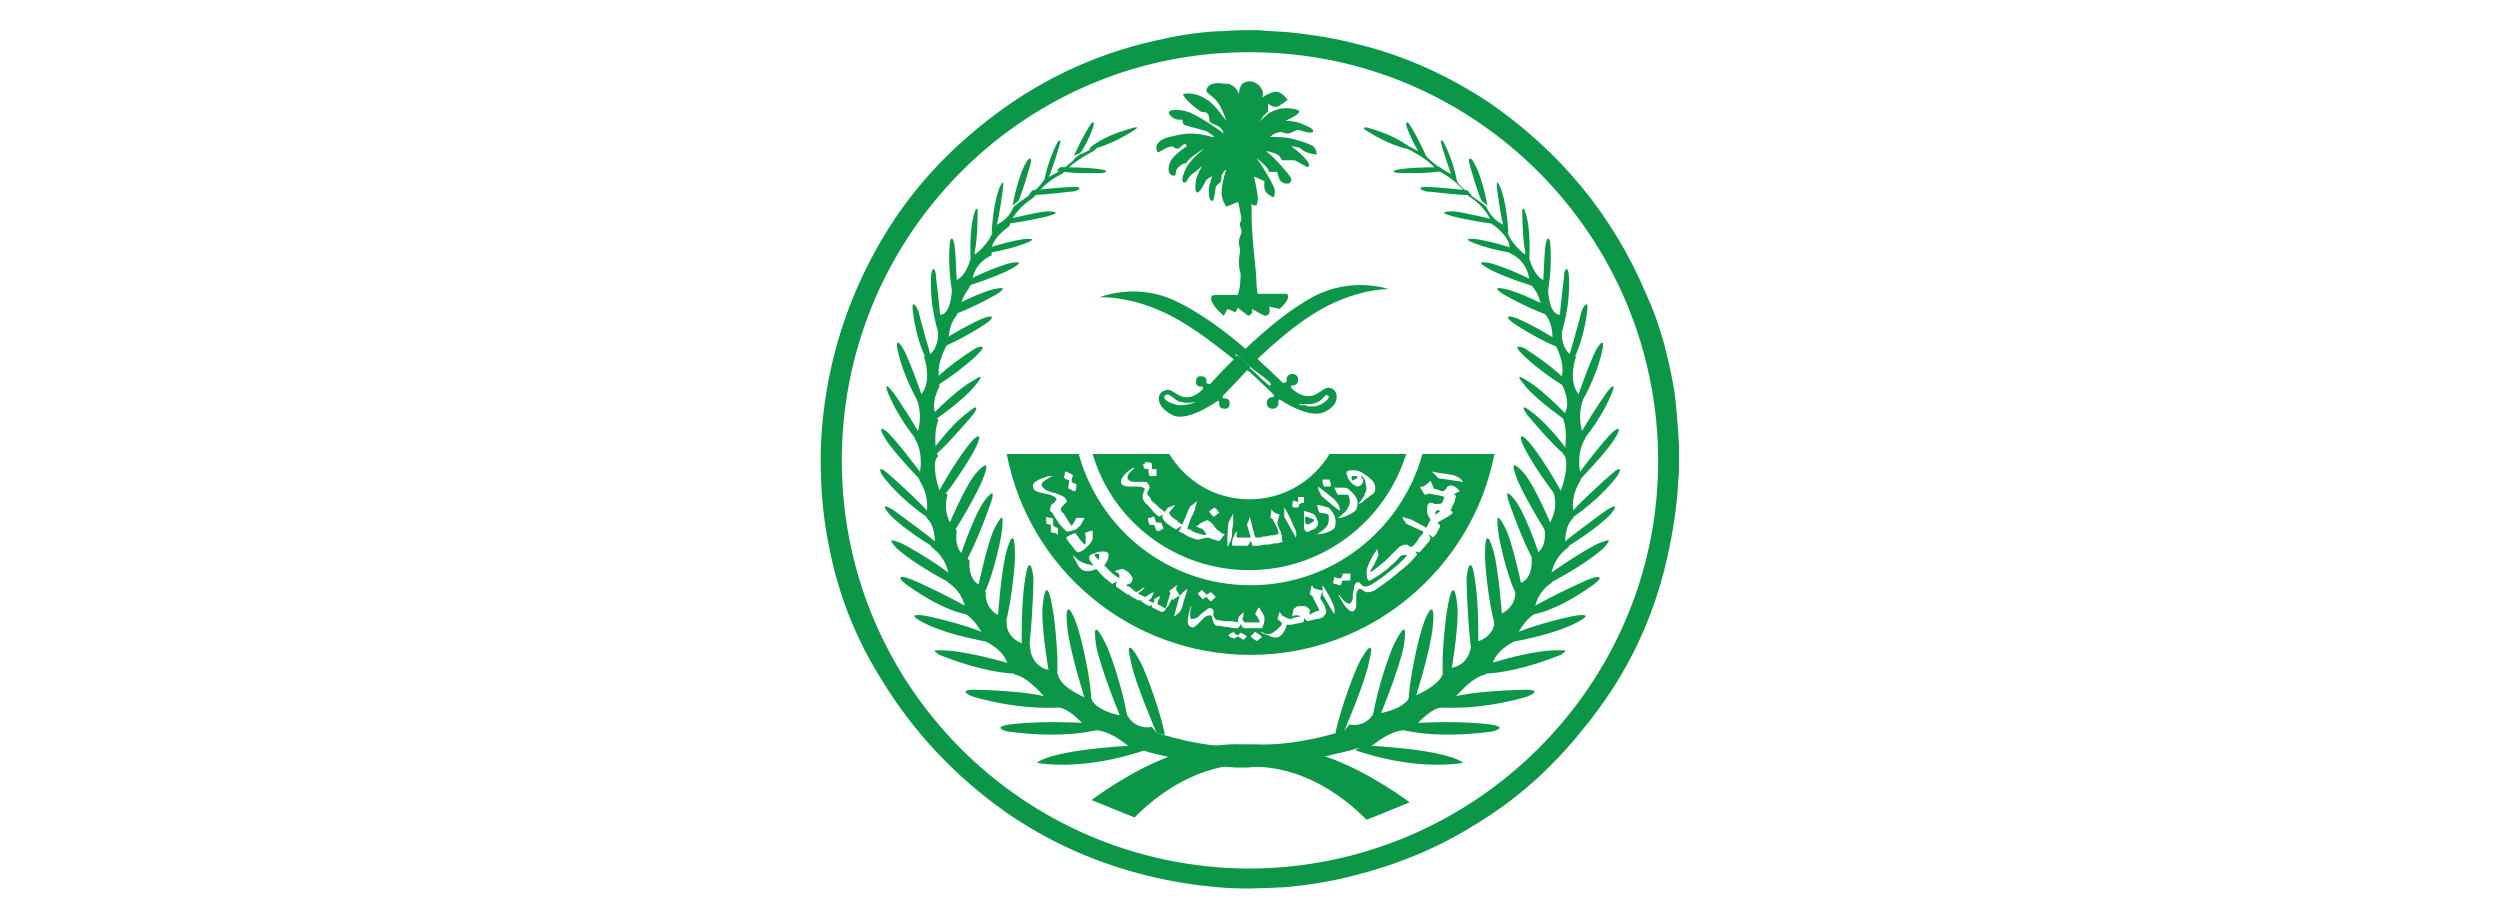
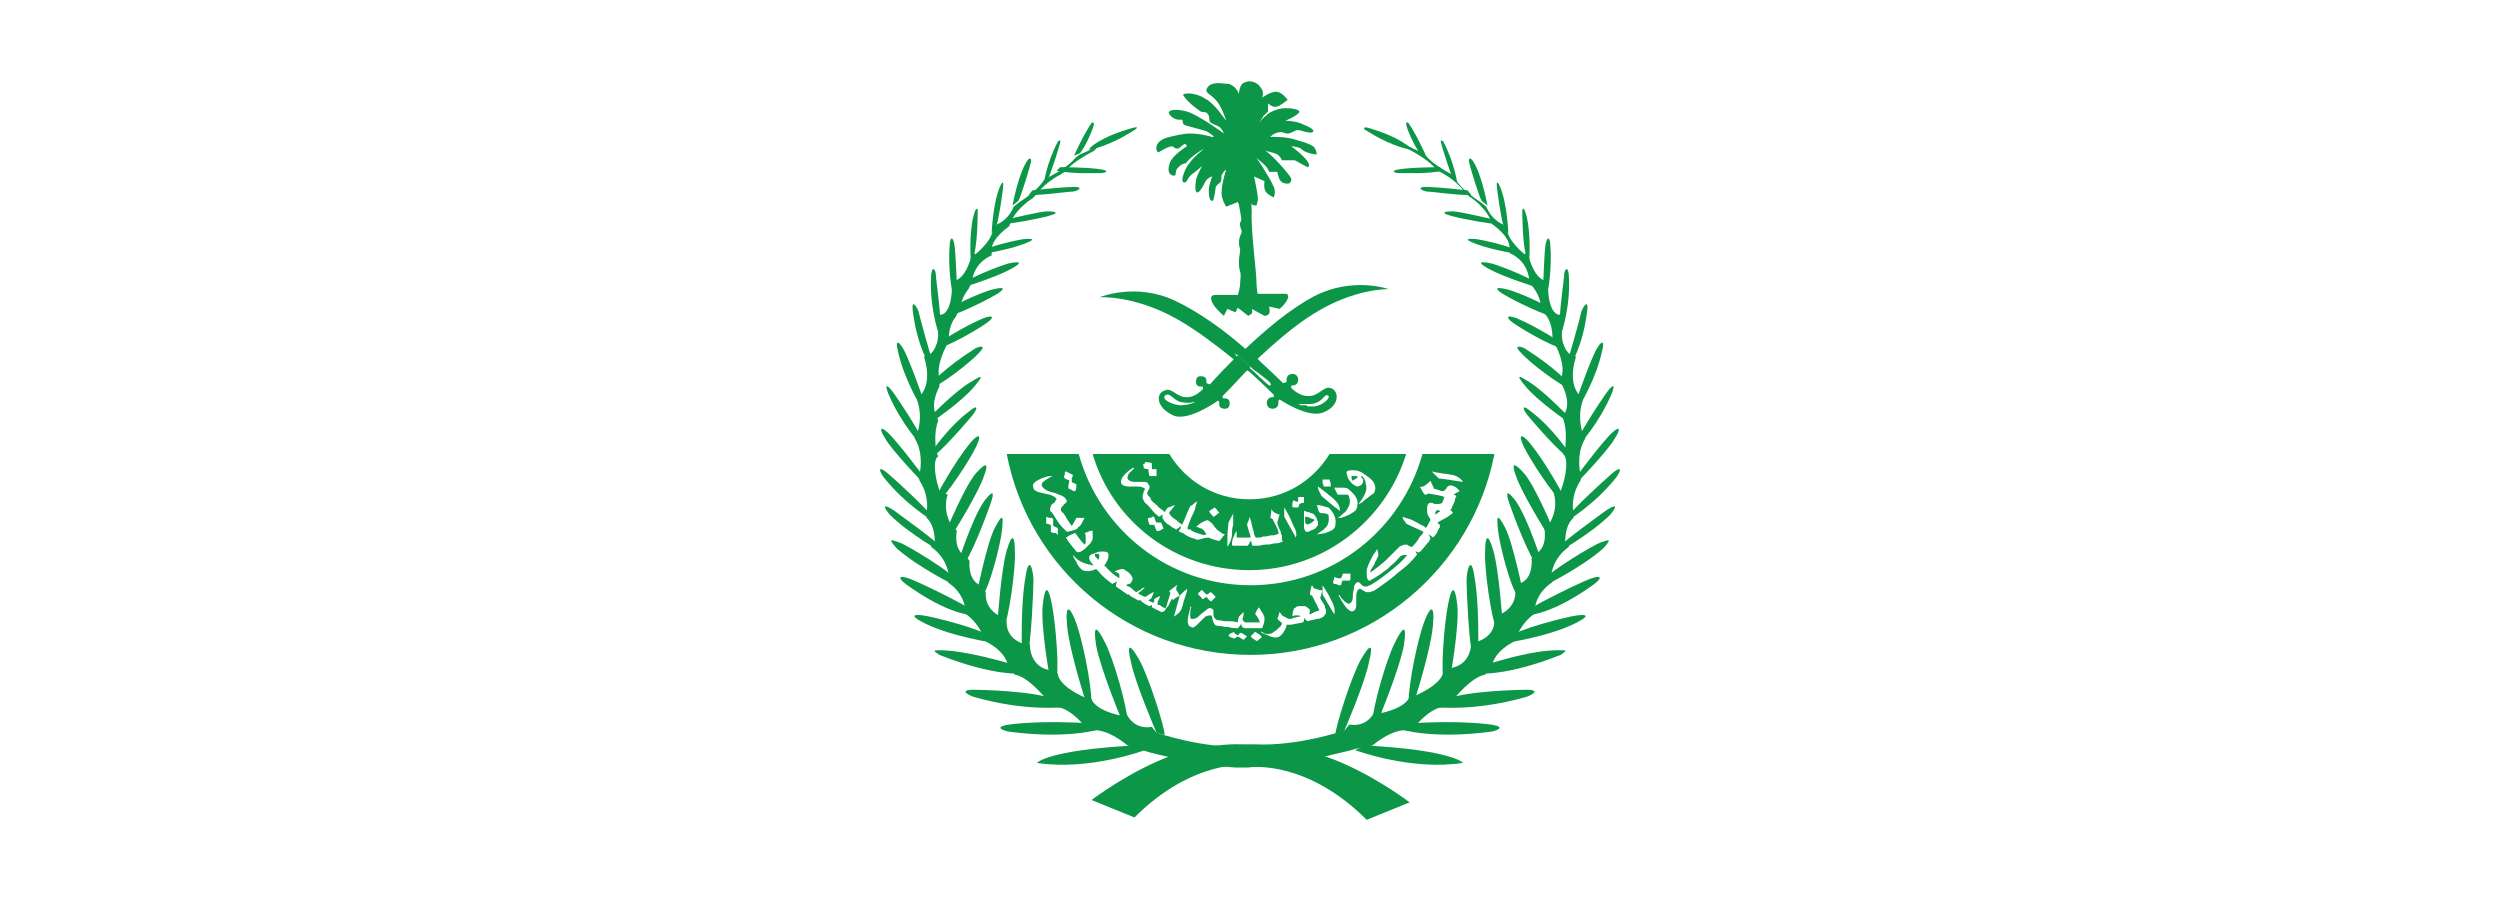
<svg xmlns="http://www.w3.org/2000/svg" version="1.1" id="Layer_1" x="0px" y="0px" width="215.3px" height="79.2px" viewBox="0 0 215.3 79.2" style="enable-background:new 0 0 215.3 79.2;" xml:space="preserve">
  <style type="text/css">
	.st0{fill:#0C9648;}
</style>
  <g id="Layer_2_00000169532415510290528380000011634845139784606602_">
    <g>
      <g>
        <path class="st0" d="M97.7,64.2c-7.5,0.4-8.4,1.5-8.4,1.5c4.5,0.7,9.3-1.1,9.3-1.1L97.7,64.2z" />
        <path class="st0" d="M93.9,62.3c-4.4-0.3-7,0.1-7,0.1s-1.6,0.2-0.1,0.6c5.2,0.7,7.9-0.2,7.9-0.2L93.9,62.3z" />
        <path class="st0" d="M90.7,60.2c-1.7-0.7-6.3-0.8-6.9-0.8c-0.7,0-1,0.2,0,0.6c4.5,1.3,7.8,0.9,7.8,0.9L90.7,60.2z" />
        <path class="st0" d="M87.5,57.3C83.1,56,81.4,56,80.9,56c-0.5,0-0.6,0,0,0.4c4.8,1.9,7.2,1.6,7.2,1.6L87.5,57.3z" />
        <path class="st0" d="M85.4,54.9c-0.7-0.7-5.1-1.8-5.9-1.9c-0.8-0.1-1.1,0-0.2,0.5c2.3,1.3,6.5,1.9,6.5,1.9L85.4,54.9z" />
        <path class="st0" d="M83.6,52.5c-0.4-0.4-4.9-2.6-5.4-2.7c-0.5-0.2-1.1-0.2-0.2,0.5c3.6,2.6,5.6,2.7,6,2.7L83.6,52.5z" />
        <path class="st0" d="M82.1,49.7c-0.2-0.4-4-2.8-4.7-3c-0.6-0.2-1-0.4-0.2,0.5c1.9,1.7,5.2,3.3,5.2,3.3L82.1,49.7z" />
        <path class="st0" d="M81,47.1c-0.2-0.4-3.7-2.9-4.1-3.2c-0.5-0.3-1.1-0.6-0.3,0.4c1.7,1.7,4.6,3.3,4.6,3.3L81,47.1z" />
        <path class="st0" d="M80.1,44.3c-0.4-0.6-2.8-2.8-3.6-3.5c-0.8-0.7-0.9-0.4-0.4,0.3c1.9,2.4,4.3,3.8,4.3,3.8L80.1,44.3z" />
        <path class="st0" d="M79.5,41c-0.2-0.3-2.4-3.2-3.1-3.8c-0.7-0.6-0.6-0.1-0.2,0.5c0.5,1,3.5,4.1,3.5,4.1L79.5,41z" />
        <path class="st0" d="M79.3,37.6c-0.3-0.7-1.8-3-2.3-3.7c-0.5-0.7-0.9-1-0.5,0c1.1,2.6,2.8,4.4,2.8,4.4L79.3,37.6z" />
        <path class="st0" d="M79.5,34.4c-0.1-0.4-1.4-4-1.8-4.5c-0.3-0.5-0.6-0.6-0.4,0.2c0.5,2.5,2,4.9,2,4.9L79.5,34.4z" />
        <path class="st0" d="M80.2,30.8c-0.1-0.3-1-3.5-1.1-4c-0.2-0.5-0.6-1-0.5-0.1c0.4,3.3,1.5,4.8,1.5,4.8L80.2,30.8z" />
        <path class="st0" d="M81,27.8c-0.1-2-0.4-3.7-0.4-4.1c0-0.4-0.3-0.9-0.4-0.1c-0.2,2.7,0.6,5,0.6,5L81,27.8z" />
        <path class="st0" d="M82.4,24.4c0,0-0.1-2.7-0.2-3.3c-0.1-0.6-0.3-0.8-0.4-0.2c-0.2,2.2,0.2,4.2,0.2,4.2L82.4,24.4z" />
        <path class="st0" d="M83.9,21.9c0.3-1.2,0.3-3.6,0.3-3.7c0-0.1,0-0.4-0.2-0.1c-0.6,1.5-0.4,4.3-0.4,4.3L83.9,21.9z" />
        <path class="st0" d="M85.8,19.5c0.2-0.5,0.6-3.2,0.6-3.6c0-0.4-0.2,0-0.2,0c-0.7,1.4-0.8,4.2-0.8,4.2L85.8,19.5z" />
        <path class="st0" d="M87.7,17.3c0.2-0.3,1-2.9,1.1-3.4c0-0.5-0.3-0.1-0.3-0.1c-0.8,1.1-1.3,3.9-1.3,3.9L87.7,17.3z" />
        <path class="st0" d="M90.2,15.5c0.3-0.5,1-2.8,1.1-3.2c0.1-0.4-0.2-0.1-0.2-0.1c-1,1.9-1.2,3.6-1.2,3.6L90.2,15.5z" />
        <path class="st0" d="M93,13.2c0.4-0.4,1.2-2.2,1.2-2.5c0-0.3-0.2-0.1-0.2-0.1c-0.7,1-1.5,2.8-1.5,2.8L93,13.2z" />
        <path class="st0" d="M93.8,12.9c2-0.4,3.7-1.6,3.9-1.7C98,11,98,10.9,97.6,11C94.7,11.8,93.7,12.8,93.8,12.9L93.8,12.9z" />
        <path class="st0" d="M91,14.7c1.4,0.3,3.3,0.2,3.8,0.2c0.5,0,0.7-0.2,0.1-0.3c-1-0.2-3.6-0.2-3.6-0.2L91,14.7z" />
        <path class="st0" d="M88.6,16.8c1.5,0,3.3-0.3,3.8-0.3c0.6-0.1,0.8-0.4,0.2-0.4c-1.3,0-3.7,0.3-3.7,0.3L88.6,16.8z" />
        <path class="st0" d="M86.3,19.3c0.6,0,2.9-0.4,4-0.7c1.1-0.3,0.5-0.4-0.1-0.4c-0.6,0-3.5,0.7-3.5,0.7L86.3,19.3z" />
        <path class="st0" d="M84.4,21.9c0,0,2.2-0.3,3.8-0.9c1.6-0.6-0.1-0.4-0.1-0.4c-1.8,0.3-3.4,0.9-3.4,0.9L84.4,21.9z" />
        <path class="st0" d="M82.8,24.8c0.3-0.1,2.9-0.9,4.2-1.6c1.3-0.7,0.7-0.7-0.2-0.5c-1.9,0.6-3.6,1.5-3.6,1.5L82.8,24.8z" />
        <path class="st0" d="M81.5,27.3c1.5-0.4,4.1-1.8,4.4-2s1-0.7-0.3-0.4c-1.3,0.3-3.8,1.6-3.8,1.6L81.5,27.3z" />
        <path class="st0" d="M80.5,30.1c1.3-0.3,3.8-1.8,4.5-2.3c0.7-0.5,0.5-0.7-0.3-0.4c-1.7,0.7-4,2.2-4,2.2L80.5,30.1z" />
        <path class="st0" d="M80,33.5c0.9-0.2,3.7-2.4,4.3-3.1c0.7-0.7,0.1-0.6-0.3-0.4c-2.7,1.7-3.9,3.1-3.9,3.1L80,33.5z" />
        <path class="st0" d="M80,36.5c0.5-0.3,2.9-2,3.9-3.2c1-1.2,0.5-0.9-0.3-0.4C82.2,33.7,80,36,80,36L80,36.5z" />
        <path class="st0" d="M80.1,39.5c0.9-0.5,3.2-3.2,3.7-3.8c0.5-0.7,0.3-0.8-0.3-0.3c-1.9,1.4-3.4,3.7-3.4,3.7L80.1,39.5z" />
        <path class="st0" d="M80.7,43.3c0.8-0.6,2.9-3.8,3.4-4.9c0.5-1.1,0.1-1-0.5-0.3c-1.5,1.8-3,4.7-3,4.7L80.7,43.3z" />
        <path class="st0" d="M81.8,46.3c0.5-0.6,2.6-4.2,2.9-5.2c0.4-1,0.4-1.5-0.6-0.4c-1,1.1-2.6,5-2.6,5L81.8,46.3z" />
        <path class="st0" d="M82.6,49.2c1-1,2.6-5.5,2.7-5.8c0.1-0.3,0.6-1.7-0.5-0.3c-1.1,1.5-2.4,5.7-2.4,5.7L82.6,49.2z" />
        <path class="st0" d="M84.4,51.6c0.8-0.7,1.8-4.9,1.9-6c0.1-1.1,0.1-1.5-0.6-0.2c-0.7,1.3-1.6,5.8-1.6,5.8L84.4,51.6z" />
        <path class="st0" d="M86.4,54.2c0.5-0.9,1.1-5.5,1-6.7c0-1.2-0.2-1.8-0.7-0.1c-0.5,1.7-0.8,6.2-0.8,6.2L86.4,54.2z" />
        <path class="st0" d="M88.5,56.4c0.3-1.1,0.5-5.5,0.5-6.4c0-0.9-0.4-2.4-0.7-0.2c-0.4,2.2-0.3,6.1-0.3,6.1L88.5,56.4z" />
        <path class="st0" d="M90.9,58.7c0.4-0.6,0-5.1-0.3-6.6c-0.3-1.6-0.6-1.8-0.8,0c-0.2,1.8,0.6,6.2,0.6,6.2L90.9,58.7z" />
        <path class="st0" d="M94,60.6c0-1.8-0.8-5.5-1.3-6.9c-0.5-1.4-1-1.9-0.8,0.2c0.2,2.2,1.6,6.5,1.6,6.5L94,60.6z" />
        <path class="st0" d="M97.1,62.2c0-1.3-1.2-5.4-1.9-6.8c-0.7-1.4-1.1-1.8-0.8,0.2c0.4,2.1,2.2,6.4,2.2,6.4L97.1,62.2z" />
        <path class="st0" d="M100.3,63.3c0-0.7-1.4-5.1-2.2-6.5c-0.8-1.4-1.1-1.4-0.7,0.2c0.3,1.7,2.2,6.1,2.2,6.1L100.3,63.3z" />
        <path class="st0" d="M97.1,64.2c0,0-1.7-1.5-3.1-1.3c-0.2,0-0.7-0.5-0.7-0.5s-1.4-1.7-2.6-1.5c-0.2,0-0.6-0.7-0.6-0.7     s-1.5-1.9-2.7-2.1l-0.6-0.8c0,0-0.1-1.1-1.8-2c-0.2-0.1-0.4-0.7-0.4-0.7s-0.5-1.1-1.4-1.7l-0.1-0.6c0,0-0.1-1.2-1.4-2.1     c-0.2-0.1,0-0.7,0-0.7s-0.1-1.4-1.5-2.4c-0.1-0.1,0.3-0.3,0.3-0.3s0.1-1.5-0.7-2.2l0-0.5c0,0,0.3-1.3-0.6-2.7     c-0.1-0.2,0-0.6,0-0.6s0.4-1.7-0.4-3c-0.1-0.2,0.2-0.5,0.2-0.5s0.5-1.3,0-2.8c-0.1-0.3,0.3-0.5,0.3-0.5s1-0.9,0.3-3.2     c-0.1-0.2,0.5-0.3,0.5-0.3s1-0.7,0.6-2.6c-0.1-0.3,0.2-0.8,0.2-0.8s1.1,0.3,1.1-2.8l0.4-0.2c0,0,0.8-0.2,1.3-2.2     c0.1-0.3,0.3,0,0.3,0s1.4-1.1,1.5-2.1l0.4-0.5c0,0,0.9-0.3,1.4-1.5l0.5-0.4c0,0,1.6-1,2.1-1.9l0.5-0.3c0,0,1.6-0.8,2.2-1.6     l0.4-0.3c0,0,0.6-0.2,1.8-0.9l-0.6,0.6c0,0-1.8,0.9-2.4,1.7l-0.4,0.3c0,0-1.3,0.6-2.1,1.7l-0.4,0.4c0,0-1.2,0.7-1.8,1.9l-0.2,0.5     c0,0-1.5,1-1.5,2l0,0.5c0,0-1.5,0.5-1.7,2.3l-0.3,0.6c0,0-0.6,0.7-0.7,1.6l-0.4,0.8c0,0-0.6,0.6-0.6,2l-0.3,0.7     c0,0-0.8,1.5-0.5,2.6l0,0.7c0,0-0.8,1.4-0.3,2.4c0,0,0.1,0.3,0.2,0.5c-0.4,1.1-0.2,2.2-0.2,2.6c0,0,0.1,0.3,0.2,0.5     c-0.5,0.3-0.3,1.9,0.2,3.2c0,0,0.6,0,0.6,0.1c-0.4,1.5,0.2,2.3,0.3,2.6l0.5,0.5c0,0-0.3,1.5,0.6,2.1c0.2,0.1,0.5,0.5,0.5,0.5     s-0.2,1.6,0.9,2.1l0.5,0.6c0,0-0.2,1.3,1.1,2l0.7,0.5c0,0-0.2,1.3,1.3,1.9l0.7,0.1c0,0-0.1,1.8,1.6,2.2l0.8,0.3     c0,0-0.1,1,2.4,2.1l0.5,0.1c0,0,0.2,0.9,2.4,1.4l0.5-0.4c0,0,0.5,1.7,2.3,1.4l0.4,0.5c0,0,4,1.4,7.8,1.2c0.1,0,0.8,0,1,0     c2.9-0.1,5.9,0.9,5.9,0.9c0,0,0,0,0,0c3.7,1.3,7.1,3.9,7.1,3.9l-3.7,1.5c-5-5-9.7-4.6-10.2-4.5c0,0-0.5,0-1.1,0     c-1.8-0.1-4.7-0.6-5.7-0.9c0,0-1.8-0.4-2-0.5L97.1,64.2z" />
        <g>
          <path class="st0" d="M117.6,64.2c7.5,0.4,8.4,1.5,8.4,1.5c-4.5,0.7-9.3-1.1-9.3-1.1L117.6,64.2z" />
          <path class="st0" d="M121.4,62.3c4.4-0.3,7,0.1,7,0.1s1.6,0.2,0.1,0.6c-5.2,0.7-7.9-0.2-7.9-0.2L121.4,62.3z" />
          <path class="st0" d="M124.6,60.2c1.7-0.7,6.3-0.8,6.9-0.8c0.7,0,1,0.2,0,0.6c-4.5,1.3-7.8,0.9-7.8,0.9L124.6,60.2z" />
          <path class="st0" d="M127.8,57.3c4.4-1.4,6.1-1.3,6.6-1.3c0.5,0,0.6,0,0,0.4c-4.8,1.9-7.2,1.6-7.2,1.6L127.8,57.3z" />
          <path class="st0" d="M129.9,54.9c0.7-0.7,5.1-1.8,5.9-1.9c0.8-0.1,1.1,0,0.2,0.5c-2.3,1.3-6.5,1.9-6.5,1.9L129.9,54.9z" />
          <path class="st0" d="M131.7,52.5c0.4-0.4,4.9-2.6,5.4-2.7c0.5-0.2,1.1-0.2,0.2,0.5c-3.6,2.6-5.6,2.7-6,2.7L131.7,52.5z" />
          <path class="st0" d="M133.2,49.7c0.2-0.4,4-2.8,4.7-3c0.6-0.2,1-0.4,0.2,0.5c-1.9,1.7-5.2,3.3-5.2,3.3L133.2,49.7z" />
          <path class="st0" d="M134.3,47.1c0.2-0.4,3.7-2.9,4.1-3.2c0.5-0.3,1.1-0.6,0.3,0.4c-1.7,1.7-4.6,3.3-4.6,3.3L134.3,47.1z" />
          <path class="st0" d="M135.2,44.3c0.4-0.6,2.8-2.8,3.6-3.5c0.8-0.7,0.9-0.4,0.4,0.3c-1.9,2.4-4.3,3.8-4.3,3.8L135.2,44.3z" />
          <path class="st0" d="M135.8,41c0.2-0.3,2.4-3.2,3.1-3.8c0.7-0.6,0.6-0.1,0.2,0.5c-0.5,1-3.5,4.1-3.5,4.1L135.8,41z" />
          <path class="st0" d="M136,37.6c0.3-0.7,1.8-3,2.3-3.7c0.5-0.7,0.9-1,0.5,0c-1.1,2.6-2.8,4.4-2.8,4.4L136,37.6z" />
          <path class="st0" d="M135.8,34.4c0.1-0.4,1.4-4,1.8-4.5c0.3-0.5,0.6-0.6,0.4,0.2c-0.5,2.5-2,4.9-2,4.9L135.8,34.4z" />
          <path class="st0" d="M135.1,30.8c0.1-0.3,1-3.5,1.1-4c0.2-0.5,0.6-1,0.5-0.1c-0.4,3.3-1.5,4.8-1.5,4.8L135.1,30.8z" />
          <path class="st0" d="M134.3,27.8c0.1-2,0.4-3.7,0.4-4.1c0-0.4,0.3-0.9,0.4-0.1c0.2,2.7-0.6,5-0.6,5L134.3,27.8z" />
          <path class="st0" d="M132.9,24.4c0,0,0.1-2.7,0.2-3.3c0.1-0.6,0.3-0.8,0.4-0.2c0.2,2.2-0.2,4.2-0.2,4.2L132.9,24.4z" />
          <path class="st0" d="M131.4,21.9c-0.3-1.2-0.3-3.6-0.3-3.7c0-0.1,0-0.4,0.2-0.1c0.6,1.5,0.4,4.3,0.4,4.3L131.4,21.9z" />
          <path class="st0" d="M129.5,19.5c-0.2-0.5-0.6-3.2-0.6-3.6c0-0.4,0.2,0,0.2,0c0.7,1.4,0.8,4.2,0.8,4.2L129.5,19.5z" />
          <path class="st0" d="M127.6,17.3c-0.2-0.3-1-2.9-1.1-3.4c0-0.5,0.3-0.1,0.3-0.1c0.8,1.1,1.3,3.9,1.3,3.9L127.6,17.3z" />
          <path class="st0" d="M125.2,15.5c-0.3-0.5-1-2.8-1.1-3.2c-0.1-0.4,0.2-0.1,0.2-0.1c1,1.9,1.2,3.6,1.2,3.6L125.2,15.5z" />
          <path class="st0" d="M122.3,13.2c-0.4-0.4-1.2-2.2-1.2-2.5c0-0.3,0.2-0.1,0.2-0.1c0.7,1,1.5,2.8,1.5,2.8L122.3,13.2z" />
          <path class="st0" d="M121.5,12.9c-2-0.4-3.7-1.6-3.9-1.7c-0.2-0.1-0.2-0.3,0.2-0.2C120.6,11.8,121.6,12.8,121.5,12.9L121.5,12.9      z" />
          <path class="st0" d="M124.3,14.7c-1.4,0.3-3.3,0.2-3.8,0.2c-0.5,0-0.7-0.2-0.1-0.3c1-0.2,3.6-0.2,3.6-0.2L124.3,14.7z" />
          <path class="st0" d="M126.7,16.8c-1.5,0-3.3-0.3-3.8-0.3c-0.6-0.1-0.8-0.4-0.2-0.4c1.3,0,3.7,0.3,3.7,0.3L126.7,16.8z" />
          <path class="st0" d="M129,19.3c-0.6,0-2.9-0.4-4-0.7c-1.1-0.3-0.5-0.4,0.1-0.4c0.6,0,3.5,0.7,3.5,0.7L129,19.3z" />
          <path class="st0" d="M130.9,21.9c0,0-2.2-0.3-3.8-0.9c-1.6-0.6,0.1-0.4,0.1-0.4c1.8,0.3,3.4,0.9,3.4,0.9L130.9,21.9z" />
          <path class="st0" d="M132.5,24.8c-0.3-0.1-2.9-0.9-4.2-1.6c-1.3-0.7-0.7-0.7,0.2-0.5c1.9,0.6,3.6,1.5,3.6,1.5L132.5,24.8z" />
          <path class="st0" d="M133.8,27.3c-1.5-0.4-4.1-1.8-4.4-2c-0.3-0.2-1-0.7,0.3-0.4c1.3,0.3,3.8,1.6,3.8,1.6L133.8,27.3z" />
          <path class="st0" d="M134.8,30.1c-1.3-0.3-3.8-1.8-4.5-2.3c-0.7-0.5-0.5-0.7,0.3-0.4c1.7,0.7,4,2.2,4,2.2L134.8,30.1z" />
          <path class="st0" d="M135.3,33.5c-0.9-0.2-3.7-2.4-4.3-3.1c-0.7-0.7-0.1-0.6,0.3-0.4c2.7,1.7,3.9,3.1,3.9,3.1L135.3,33.5z" />
          <path class="st0" d="M135.3,36.5c-0.5-0.3-2.9-2-3.9-3.2c-1-1.2-0.5-0.9,0.3-0.4c1.3,0.8,3.5,3.1,3.5,3.1L135.3,36.5z" />
          <path class="st0" d="M135.2,39.5c-0.9-0.5-3.2-3.2-3.7-3.8c-0.5-0.7-0.3-0.8,0.3-0.3c1.9,1.4,3.4,3.7,3.4,3.7L135.2,39.5z" />
          <path class="st0" d="M134.6,43.3c-0.8-0.6-2.9-3.8-3.4-4.9c-0.5-1.1-0.1-1,0.5-0.3c1.5,1.8,3,4.7,3,4.7L134.6,43.3z" />
          <path class="st0" d="M133.5,46.3c-0.5-0.6-2.6-4.2-2.9-5.2c-0.4-1-0.4-1.5,0.6-0.4c1,1.1,2.6,5,2.6,5L133.5,46.3z" />
          <path class="st0" d="M132.7,49.2c-1-1-2.6-5.5-2.7-5.8c-0.1-0.3-0.6-1.7,0.5-0.3c1.1,1.5,2.4,5.7,2.4,5.7L132.7,49.2z" />
          <path class="st0" d="M130.9,51.6c-0.8-0.7-1.8-4.9-1.9-6c-0.1-1.1-0.1-1.5,0.6-0.2c0.7,1.3,1.6,5.8,1.6,5.8L130.9,51.6z" />
          <path class="st0" d="M128.9,54.2c-0.5-0.9-1.1-5.5-1-6.7c0-1.2,0.2-1.8,0.7-0.1c0.5,1.7,0.8,6.2,0.8,6.2L128.9,54.2z" />
          <path class="st0" d="M126.8,56.4c-0.3-1.1-0.5-5.5-0.5-6.4c0-0.9,0.4-2.4,0.7-0.2c0.4,2.2,0.3,6.1,0.3,6.1L126.8,56.4z" />
          <path class="st0" d="M124.4,58.7c-0.4-0.6,0-5.1,0.3-6.6c0.3-1.6,0.6-1.8,0.8,0c0.2,1.8-0.6,6.2-0.6,6.2L124.4,58.7z" />
          <path class="st0" d="M121.3,60.6c0-1.8,0.8-5.5,1.3-6.9c0.5-1.4,1-1.9,0.8,0.2c-0.2,2.2-1.6,6.5-1.6,6.5L121.3,60.6z" />
          <path class="st0" d="M118.2,62.2c0-1.3,1.2-5.4,1.9-6.8c0.7-1.4,1.1-1.8,0.8,0.2c-0.4,2.1-2.2,6.4-2.2,6.4L118.2,62.2z" />
          <path class="st0" d="M115,63.3c0-0.7,1.4-5.1,2.2-6.5c0.8-1.4,1.1-1.4,0.7,0.2c-0.3,1.7-2.2,6.1-2.2,6.1L115,63.3z" />
          <path class="st0" d="M118.2,64.2c0,0,1.7-1.5,3.1-1.3c0.2,0,0.7-0.5,0.7-0.5s1.4-1.7,2.6-1.5c0.2,0,0.6-0.7,0.6-0.7      s1.5-1.9,2.7-2.1l0.6-0.8c0,0,0.1-1.1,1.8-2c0.2-0.1,0.4-0.7,0.4-0.7s0.5-1.1,1.4-1.7l0.1-0.6c0,0,0.1-1.2,1.4-2.1      c0.2-0.1,0-0.7,0-0.7s0.1-1.4,1.5-2.4c0.1-0.1-0.3-0.3-0.3-0.3s-0.1-1.5,0.7-2.2l0-0.5c0,0-0.3-1.3,0.6-2.7c0.1-0.2,0-0.6,0-0.6      s-0.4-1.7,0.4-3c0.1-0.2-0.2-0.5-0.2-0.5s-0.5-1.3,0-2.8c0.1-0.3-0.3-0.5-0.3-0.5s-1-0.9-0.3-3.2c0.1-0.2-0.5-0.3-0.5-0.3      s-1-0.7-0.6-2.6c0.1-0.3-0.2-0.8-0.2-0.8s-1.1,0.3-1.1-2.8l-0.4-0.2c0,0-0.8-0.2-1.3-2.2c-0.1-0.3-0.3,0-0.3,0s-1.4-1.1-1.5-2.1      l-0.4-0.5c0,0-0.9-0.3-1.4-1.5l-0.5-0.4c0,0-1.6-1-2.1-1.9L125,15c0,0-1.6-0.8-2.2-1.6l-0.4-0.3c0,0-0.6-0.2-1.8-0.9l0.6,0.6      c0,0,1.8,0.9,2.4,1.7l0.4,0.3c0,0,1.3,0.6,2.1,1.7l0.4,0.4c0,0,1.2,0.7,1.8,1.9l0.2,0.5c0,0,1.5,1,1.5,2l0,0.5      c0,0,1.5,0.5,1.7,2.3l0.3,0.6c0,0,0.6,0.7,0.7,1.6l0.4,0.8c0,0,0.6,0.6,0.6,2l0.3,0.7c0,0,0.8,1.5,0.5,2.6l0,0.7      c0,0,0.8,1.4,0.3,2.4c0,0-0.1,0.3-0.2,0.5c0.4,1.1,0.2,2.2,0.2,2.6c0,0-0.1,0.3-0.2,0.5c0.5,0.3,0.3,1.9-0.2,3.2      c0,0-0.6,0-0.6,0.1c0.4,1.5-0.2,2.3-0.3,2.6l-0.5,0.5c0,0,0.3,1.5-0.6,2.1c-0.2,0.1-0.5,0.5-0.5,0.5s0.2,1.6-0.9,2.1l-0.5,0.6      c0,0,0.2,1.3-1.1,2l-0.7,0.5c0,0,0.2,1.3-1.3,1.9l-0.7,0.1c0,0,0.1,1.8-1.6,2.2l-0.8,0.3c0,0,0.1,1-2.4,2.1l-0.5,0.1      c0,0-0.2,0.9-2.4,1.4l-0.5-0.4c0,0-0.5,1.7-2.3,1.4l-0.4,0.5c0,0-4,1.4-7.8,1.2c-0.1,0-0.8,0-1,0c-2.9-0.1-5.9,0.9-5.9,0.9      c0,0,0,0,0,0c-3.7,1.3-7.1,3.9-7.1,3.9l3.7,1.5c5-5,9.7-4.6,10.2-4.5c0,0,0.5,0,1.1,0c1.8-0.1,4.7-0.6,5.7-0.9      c0,0,1.8-0.4,2-0.5L118.2,64.2z" />
        </g>
        <g>
          <path class="st0" d="M94.6,48.2c0,0-0.1,0-0.1-0.1c-0.1-0.1-0.1-0.1-0.2-0.2c0-0.1,0-0.2,0-0.2c0.2,0,0.3,0,0.3,0      C94.7,47.8,94.7,47.9,94.6,48.2z" />
          <path class="st0" d="M124,44c-0.2-0.1-0.2-0.1-0.3,0c-0.1,0.1-0.1,0.2-0.1,0.3c0.1,0,0.2-0.1,0.3-0.2C124,44.1,124,44.1,124,44      C124,44,124,44,124,44z M124,44c-0.2-0.1-0.2-0.1-0.3,0c-0.1,0.1-0.1,0.2-0.1,0.3c0.1,0,0.2-0.1,0.3-0.2      C124,44.1,124,44.1,124,44C124,44,124,44,124,44z M124,44c-0.2-0.1-0.2-0.1-0.3,0c-0.1,0.1-0.1,0.2-0.1,0.3      c0.1,0,0.2-0.1,0.3-0.2C124,44.1,124,44.1,124,44C124,44,124,44,124,44z M124,44c-0.2-0.1-0.2-0.1-0.3,0      c-0.1,0.1-0.1,0.2-0.1,0.3c0.1,0,0.2-0.1,0.3-0.2C124,44.1,124,44.1,124,44C124,44,124,44,124,44z M124,44      c-0.2-0.1-0.2-0.1-0.3,0c-0.1,0.1-0.1,0.2-0.1,0.3c0.1,0,0.2-0.1,0.3-0.2C124,44.1,124,44.1,124,44C124,44,124,44,124,44z       M124,44c-0.2-0.1-0.2-0.1-0.3,0c-0.1,0.1-0.1,0.2-0.1,0.3c0.1,0,0.2-0.1,0.3-0.2C124,44.1,124,44.1,124,44      C124,44,124,44,124,44z M124,44c-0.2-0.1-0.2-0.1-0.3,0c-0.1,0.1-0.1,0.2-0.1,0.3c0.1,0,0.2-0.1,0.3-0.2      C124,44.1,124,44.1,124,44C124,44,124,44,124,44z M124,44c-0.2-0.1-0.2-0.1-0.3,0c-0.1,0.1-0.1,0.2-0.1,0.3      c0.1,0,0.2-0.1,0.3-0.2C124,44.1,124,44.1,124,44C124,44,124,44,124,44z M124,44c-0.2-0.1-0.2-0.1-0.3,0      c-0.1,0.1-0.1,0.2-0.1,0.3c0.1,0,0.2-0.1,0.3-0.2C124,44.1,124,44.1,124,44C124,44,124,44,124,44z M124,44      c-0.2-0.1-0.2-0.1-0.3,0c-0.1,0.1-0.1,0.2-0.1,0.3c0.1,0,0.2-0.1,0.3-0.2C124,44.1,124,44.1,124,44C124,44,124,44,124,44z       M124,44c-0.2-0.1-0.2-0.1-0.3,0c-0.1,0.1-0.1,0.2-0.1,0.3c0.1,0,0.2-0.1,0.3-0.2C124,44.1,124,44.1,124,44      C124,44,124,44,124,44z M124,44c-0.2-0.1-0.2-0.1-0.3,0c-0.1,0.1-0.1,0.2-0.1,0.3c0.1,0,0.2-0.1,0.3-0.2      C124,44.1,124,44.1,124,44C124,44,124,44,124,44z M124,44c-0.2-0.1-0.2-0.1-0.3,0c-0.1,0.1-0.1,0.2-0.1,0.3      c0.1,0,0.2-0.1,0.3-0.2C124,44.1,124,44.1,124,44C124,44,124,44,124,44z M124,44c-0.2-0.1-0.2-0.1-0.3,0      c-0.1,0.1-0.1,0.2-0.1,0.3c0.1,0,0.2-0.1,0.3-0.2C124,44.1,124,44.1,124,44C124,44,124,44,124,44z M124,44      c-0.2-0.1-0.2-0.1-0.3,0c-0.1,0.1-0.1,0.2-0.1,0.3c0.1,0,0.2-0.1,0.3-0.2C124,44.1,124,44.1,124,44C124,44,124,44,124,44z       M124,44c-0.2-0.1-0.2-0.1-0.3,0c-0.1,0.1-0.1,0.2-0.1,0.3c0.1,0,0.2-0.1,0.3-0.2C124,44.1,124,44.1,124,44      C124,44,124,44,124,44z M124,44c-0.2-0.1-0.2-0.1-0.3,0c-0.1,0.1-0.1,0.2-0.1,0.3c0.1,0,0.2-0.1,0.3-0.2      C124,44.1,124,44.1,124,44C124,44,124,44,124,44z M124,44c-0.2-0.1-0.2-0.1-0.3,0c-0.1,0.1-0.1,0.2-0.1,0.3      c0.1,0,0.2-0.1,0.3-0.2C124,44.1,124,44.1,124,44C124,44,124,44,124,44z M124,44c-0.2-0.1-0.2-0.1-0.3,0      c-0.1,0.1-0.1,0.2-0.1,0.3c0.1,0,0.2-0.1,0.3-0.2C124,44.1,124,44.1,124,44C124,44,124,44,124,44z M124,44      c-0.2-0.1-0.2-0.1-0.3,0c-0.1,0.1-0.1,0.2-0.1,0.3c0.1,0,0.2-0.1,0.3-0.2C124,44.1,124,44.1,124,44C124,44,124,44,124,44z       M122.5,39.1c-1.8,6.5-7.7,11.3-14.8,11.3s-13-4.8-14.8-11.3h-6.2c1.9,9.9,10.6,17.3,21,17.3s19.1-7.5,21-17.3H122.5z       M124.4,40.8c0.3,0,0.5,0.1,0.7,0.1c0.4,0.1,0.7,0.3,0.9,0.6c-0.8-0.1-1.2-0.2-2.1-0.3c0,0-0.1-0.1-0.3-0.3      c-0.2-0.2-0.3-0.3-0.3-0.3C123.3,40.6,123.7,40.7,124.4,40.8z M103.5,50.8c0,0,0.1,0.1,0.2,0.2c0.1,0.1,0.2,0.2,0.2,0.2      c0,0,0.1,0,0.2-0.1c0.1-0.1,0.2-0.1,0.2-0.1c0.2,0.2,0.2,0.2,0.4,0.4c0,0-0.1,0.1-0.2,0.2c-0.1,0.1-0.2,0.2-0.2,0.2      c0,0-0.2-0.1-0.4-0.4c-0.1,0.1-0.2,0.1-0.3,0.2c-0.1,0-0.1-0.1-0.2-0.2c-0.1-0.1-0.2-0.2-0.2-0.2      C103.1,51.1,103.3,51,103.5,50.8z M91.7,40.9c0-0.2,0-0.3,0.1-0.3c0.2,0.1,0.4,0.2,0.6,0.3c0,0,0,0.1-0.1,0.3c0,0.1,0,0.2,0,0.3      c0,0,0.1,0.1,0.2,0.1c0.1,0.1,0.2,0.1,0.2,0.1c0,0.2,0,0.4-0.1,0.6c-0.1,0-0.2,0-0.3-0.1C92.1,42.1,92,42.1,92,42      c0,0,0-0.2,0.1-0.6c-0.1-0.1-0.3-0.1-0.4-0.2C91.6,41.1,91.6,41,91.7,40.9z M90.8,45.9c-0.2,0-0.3-0.1-0.3-0.1c0,0,0-0.2,0-0.6      c-0.1,0-0.2-0.1-0.4-0.1c0-0.1,0-0.2,0-0.3c0-0.1,0-0.2,0-0.3c0.2,0.1,0.3,0.1,0.4,0.1c0.1,0,0.1,0,0.2,0.1c0,0,0,0.1,0,0.3      c0,0.1,0,0.2,0,0.3c0,0,0.1,0,0.2,0.1c0.1,0,0.2,0.1,0.2,0.1c0,0.2,0,0.4,0,0.6C91,45.9,90.9,45.9,90.8,45.9z M90.7,44.3      c0-0.1-0.1-0.1-0.1-0.1c0-0.1,0-0.1-0.1-0.1c-0.1-0.2-0.1-0.3,0-0.5c0-0.1,0.1-0.2,0.3-0.3C90.9,43.1,91,43,91,43      c-0.1-0.2-0.3-0.3-0.6-0.4c-0.4-0.1-0.5-0.1-0.9-0.2c-0.3-0.1-0.5-0.2-0.5-0.4c-0.2-0.4,0.3-0.7,1.3-1c0.1,0,0.1,0,0.2,0      c0.1,0,0.1,0,0.2,0c-0.1,0-0.3,0.1-0.6,0.3c-0.3,0.2-0.4,0.3-0.4,0.5c0.1,0.2,0.3,0.4,0.6,0.5c0.2,0.1,0.5,0.1,0.9,0.3      c0.3,0.1,0.5,0.2,0.6,0.4c0.1,0.1,0.1,0.2,0,0.3c-0.1,0.1-0.2,0.1-0.2,0.2c-0.1,0.1-0.1,0.1-0.2,0.2c0,0.1-0.1,0.2,0,0.3      c0,0,0,0.1,0.1,0.1c0,0.1,0,0.1,0.1,0.1c0.3,0.5,0.4,0.7,0.7,1.1c0.2-0.3,0.3-0.5,0.4-0.7c0.2,0,0.4,0,0.7,0      c-0.2,0.4-0.3,0.6-0.4,0.7c-0.1,0.1-0.2,0.1-0.2,0.2c-0.1,0.1-0.4,0.2-0.9,0.3C91.2,45.2,91.1,44.9,90.7,44.3z M92.6,45.9      c0.3,0.4,0.4,0.6,0.8,1c0.1-0.1,0.1-0.1,0.1-0.3c0-0.1,0-0.2,0-0.3c0-0.2,0-0.3-0.1-0.4c0,0,0.1,0,0.3-0.1      c0.2-0.1,0.3-0.1,0.4-0.1c0,0.1,0,0.2,0,0.3c0,0.1,0,0.3,0,0.4c0,0.1-0.1,0.2-0.2,0.4c-0.1,0.1-0.2,0.2-0.3,0.3c0,0,0,0-0.1,0.1      c0,0-0.1,0.1-0.1,0.1c-0.4,0.3-0.6,0.3-0.7,0.2c-0.4-0.5-0.6-0.7-0.9-1.2C92.1,46.1,92.3,46,92.6,45.9z M100.7,52      c0,0.1-0.1,0.2-0.2,0.3c-0.1,0.1-0.1,0.2-0.2,0.3c-0.1,0.1-0.2,0.1-0.3,0.1c-0.2-0.1-0.2-0.1-0.4-0.2c-0.1,0-0.1-0.1-0.2-0.1      c-0.1,0-0.1-0.1-0.2-0.1c0,0,0-0.1,0-0.2c-0.1,0-0.1,0.1-0.2,0.1c-0.3-0.1-0.4-0.2-0.7-0.4c0-0.1,0-0.1-0.1-0.1c0,0,0,0-0.1,0      c-0.1,0-0.1,0-0.1,0c-0.3-0.2-0.4-0.2-0.7-0.4c0-0.1,0-0.1,0-0.1c-0.1,0-0.2,0-0.2,0c0,0,0,0,0,0c0,0,0,0,0,0      c-0.4-0.3-0.6-0.4-1-0.7c0-0.1,0-0.2,0.1-0.4c-0.1,0-0.1,0-0.2,0.1c-0.1,0-0.1,0-0.2,0.1c-0.5-0.4-0.8-0.6-1.2-1.1      c-0.1-0.1-0.1-0.1-0.2-0.2c-0.6,0.3-1.1,0.2-1.3,0c-0.1-0.1-0.3-0.3-0.4-0.6c-0.2-0.3-0.3-0.5-0.3-0.6c0.1,0.1,0.2,0.2,0.3,0.3      c0.2,0.2,0.6,0.4,1,0.5c0.2,0,0.3,0.1,0.5,0.1c-0.4-0.4-0.5-0.7-0.3-0.9c0.1-0.1,0.3-0.1,0.5-0.2c0.2-0.1,0.4-0.1,0.5-0.1      c0.2,0,0.4,0,0.5,0.1c0.1,0.1,0.1,0.3,0,0.6c-0.1,0.2-0.2,0.4-0.3,0.5c0,0,0.1,0.1,0.1,0.1c0,0,0.1,0,0.1,0.1      c0.4,0.4,0.6,0.6,1.1,0.9c0-0.1,0-0.2,0-0.3c0-0.1-0.2-0.2-0.2-0.2s-0.1,0-0.2-0.1c0,0,0.2-0.1,0.6-0.2c0,0,0.2,0,0.3,0.1      c0.1,0.1,0.2,0.1,0.3,0.2c0.1,0.1,0.2,0.2,0.3,0.4c0.1,0.2,0,0.3-0.1,0.5c0,0-0.1,0.1-0.2,0.1c-0.1,0-0.2,0.1-0.2,0.1      c0.1,0.1,0.1,0.1,0.2,0.1c0.2,0.1,0.3,0.2,0.5,0.4c0.1,0,0.1,0.1,0.1,0.1c0.1,0,0.1,0,0.2-0.1c0.2-0.1,0.3-0.1,0.3-0.2      c0.2-0.1,0.3-0.1,0.3-0.1c-0.1,0.1-0.3,0.3-0.6,0.5c0.2,0.1,0.3,0.2,0.6,0.3c0.1,0,0.1,0,0.2-0.1c0,0,0,0,0,0c0,0,0,0,0,0      c0.3-0.2,0.5-0.3,0.6-0.3c0,0-0.1,0.1-0.1,0.2c0,0.1-0.1,0.1-0.1,0.2c0,0.1-0.1,0.2-0.3,0.3c0.1,0.1,0.2,0.1,0.4,0.2      c0,0,0.1,0,0.1-0.1c0,0,0,0,0-0.1c0,0,0,0,0-0.1c0.3-0.2,0.5-0.3,0.5-0.2c-0.1,0.2-0.1,0.3-0.2,0.4c0,0,0,0.1,0,0.2      c0,0.1,0,0.1,0.1,0.1c0.1,0,0.1,0,0.2,0.1c0.1,0.1,0.2,0.1,0.4,0.2c0,0,0,0,0-0.1c0.1-0.1,0.1-0.3,0.2-0.6      c0.1-0.2,0.1-0.4,0.2-0.6c0-0.1-0.1-0.1-0.1-0.2c0.4-0.3,0.6-0.5,0.7-0.5c0,0.1-0.1,0.1-0.1,0.2c0,0.1,0,0.1,0,0.2      c0.2,0.3,0.3,0.5,0.3,0.5c-0.2,0.1-0.4,0.2-0.6,0.4C101,51.4,100.9,51.6,100.7,52z M102,51.6c-0.1,0.2-0.1,0.5-0.2,0.7      c-0.1,0.4-0.4,0.6-0.7,0.8c0.2-0.7,0.3-1.1,0.5-1.8c0,0,0.1-0.1,0.3-0.3c0.2-0.2,0.3-0.2,0.3-0.3C102.3,50.7,102.2,51,102,51.6z       M107.3,54.9c-0.1,0.1-0.2,0.2-0.2,0.2c0,0-0.2-0.1-0.5-0.3c-0.1,0.1-0.2,0.1-0.3,0.2c-0.1,0-0.1-0.1-0.3-0.1      c-0.1-0.1-0.2-0.1-0.2-0.2c0.1-0.1,0.2-0.2,0.3-0.2c0.1,0,0.1-0.1,0.1-0.1c0,0,0.1,0.1,0.2,0.2c0.1,0.1,0.2,0.1,0.2,0.1      c0,0,0.1,0,0.1-0.1c0.1-0.1,0.1-0.1,0.2-0.1c0.2,0.1,0.3,0.2,0.5,0.3C107.4,54.7,107.4,54.8,107.3,54.9z M107.5,54.1      c-0.1,0-0.1,0-0.2,0c-0.1,0-0.2,0-0.3-0.1c-0.1-0.1-0.1-0.2-0.1-0.3c-0.1,0.2-0.1,0.2-0.3,0.4c-0.3,0-0.5,0-0.8-0.1      c-0.1,0-0.1,0-0.1,0c-0.3,0-0.5-0.1-0.8-0.1c-0.2,0-0.3-0.1-0.4-0.3c0-0.1-0.1-0.2-0.1-0.4c0-0.1-0.1-0.2-0.1-0.2      c-0.2,0-0.4,0-0.6,0.2c-0.2,0.2-0.3,0.3-0.6,0.6c-0.2,0.2-0.4,0.3-0.5,0.2c-0.4-0.1-0.4-0.6-0.1-1.6c0-0.1,0-0.1,0-0.1      c0,0,0.1-0.1,0.1-0.1c0,0.1-0.1,0.3-0.1,0.6c0,0.3,0,0.5,0.1,0.5c0.2,0,0.4,0,0.6-0.2c0.1-0.1,0.3-0.3,0.6-0.5      c0.2-0.2,0.4-0.3,0.5-0.2c0.1,0,0.2,0.1,0.2,0.2c0,0.1,0,0.2,0,0.3c0,0.1,0,0.2,0.1,0.3c0,0.1,0.1,0.1,0.2,0.2      c0.3,0,0.5,0.1,0.8,0.1c0.1,0,0.1,0,0.1,0c0.4,0,0.5,0,0.9,0.1c0,0,0-0.2,0.1-0.5c0,0,0.1-0.1,0.2-0.2c0.1-0.1,0.2-0.2,0.2-0.2      c0,0,0,0,0,0v0c0,0,0,0,0,0c0,0.2,0,0.4-0.1,0.6c0,0.1,0,0.1,0.1,0.2c0.1,0.1,0.1,0.1,0.2,0.1h0.2c0.4,0,0.6,0,1,0      c-0.1-0.3-0.2-0.5-0.4-0.7c0-0.1,0.1-0.3,0.3-0.6c0.1,0.1,0.1,0.1,0.2,0.3c0.1,0.1,0.1,0.2,0.2,0.3c0,0.1,0.1,0.2,0.1,0.3      c0,0.1,0,0.4-0.1,0.6c0,0.1-0.1,0.2-0.1,0.3c-0.5,0-0.8,0-1.3,0H107.5z M108.5,55c-0.1,0.1-0.2,0.2-0.3,0.2c0,0-0.1-0.1-0.3-0.2      c-0.1-0.1-0.2-0.2-0.2-0.2c0,0,0.1-0.1,0.2-0.2c0.1-0.1,0.2-0.2,0.2-0.2c0,0,0.1,0.1,0.3,0.2c0.2,0.1,0.2,0.2,0.2,0.2      C108.7,54.8,108.7,54.9,108.5,55z M113.8,53.2c-0.2,0.1-0.2,0.1-0.4,0.1c0,0,0,0,0,0c-0.3,0.1-0.5,0.1-0.8,0.2      c-0.1-0.1-0.2-0.1-0.3-0.3c0,0.1,0,0.1,0,0.2c0,0.1,0,0.1-0.1,0.2c-0.4,0.1-0.6,0.1-1,0.2c0,0,0,0-0.1,0c-0.1,0-0.2,0-0.3,0      c0,0.2-0.1,0.4-0.3,0.7c-0.2,0.3-0.4,0.4-0.6,0.4c-0.1,0-0.4,0-0.7-0.2c-0.4-0.1-0.6-0.2-0.6-0.3c0,0,0.1,0,0.2,0.1      c0.1,0.1,0.3,0.1,0.4,0.1c0.1,0,0.2,0,0.4-0.1c0.1-0.1,0.3-0.2,0.4-0.3c0,0,0.1-0.1,0.3-0.3c0.1-0.1,0.1-0.2,0.1-0.2      c0-0.1-0.2-0.2-0.4-0.4c0.1-0.2,0.1-0.3,0.2-0.6c0.2,0.3,0.3,0.4,0.4,0.4c0.2,0.1,0.3,0.2,0.5,0.2c0.1,0,0.2,0,0.3-0.1      c0.2,0,0.3-0.1,0.6-0.1c-0.1-0.1-0.1-0.1-0.2-0.1c-0.1,0-0.3,0-0.3,0s-0.1,0-0.2,0.1c0-0.1,0-0.3,0.1-0.6c0-0.1,0.1-0.1,0.2-0.2      c0.1-0.1,0.2-0.1,0.3-0.1c0.1,0,0.3,0,0.5,0c0.2,0.1,0.3,0.2,0.4,0.3c0,0.1,0,0.1,0,0.2c0,0.1-0.1,0.2,0,0.2      c0.1,0,0.1,0,0.2-0.1c0.1,0,0.1,0,0.2-0.1c0.1,0,0.2-0.1,0.4-0.1c0,0,0,0,0-0.1c-0.1-0.1-0.1-0.3-0.3-0.6      c-0.1-0.2-0.2-0.4-0.3-0.6c-0.1,0-0.1-0.1-0.2-0.1c0.1-0.5,0.1-0.7,0.2-0.8c0,0.1,0.1,0.1,0.1,0.2c0,0,0.1,0.1,0.2,0.1      c0.3,0.1,0.5,0.2,0.6,0.1c-0.1,0.3-0.1,0.4-0.2,0.7c0,0.1,0.2,0.3,0.4,0.7c0,0.1,0,0.2,0.1,0.3c0,0.1,0,0.2,0,0.3      C114,53.1,113.9,53.2,113.8,53.2z M114.9,52.9c-0.4-0.7-0.6-1-1-1.7c0,0,0-0.2,0-0.4c0-0.2,0-0.4,0-0.4c0,0,0.2,0.3,0.5,0.8      c0.1,0.2,0.2,0.4,0.3,0.6C114.9,52.2,115,52.5,114.9,52.9z M115.1,50.3c-0.2,0-0.2,0-0.3-0.1c0-0.1,0.1-0.3,0.1-0.5      c0,0,0.1,0,0.3,0.1c0.1,0,0.2,0,0.3,0c0,0,0-0.1,0.1-0.2c0-0.1,0-0.2,0.1-0.2c0.2,0,0.4,0,0.6,0c0,0.1,0,0.2,0,0.3      c0,0.2,0,0.3-0.1,0.3c0,0-0.2,0-0.6,0c0,0.1-0.1,0.2-0.1,0.4C115.3,50.4,115.2,50.4,115.1,50.3z M125.4,42.8      C125.4,42.8,125.4,42.8,125.4,42.8c-0.1,0.1-0.1,0.2-0.1,0.3c-0.1,0.3-0.2,0.4-0.3,0.7c0,0,0,0.1-0.1,0.1c0,0,0,0.1,0.1,0.1      c0.1,0.1,0.1,0.1,0.1,0.2c-0.5,0.4-0.8,0.5-1.3,0.8c0,0,0,0.1,0.1,0.1c0.1,0.1,0.1,0.1,0.1,0.2c0,0.1,0,0.2-0.1,0.2      c0,0,0,0,0,0.1c-0.1,0.1-0.1,0.1-0.1,0.2c-0.1,0.2-0.2,0.3-0.3,0.4c-0.1,0.1-0.1,0.1-0.2,0c-0.1-0.1-0.2-0.1-0.3-0.2      c0,0,0.1,0.1,0.2,0.4c-0.1,0.1-0.1,0.1-0.1,0.2c-0.3,0.3-0.4,0.5-0.7,0.8c0,0,0,0,0,0c0,0.1-0.1,0.1-0.1,0.1      c-0.1,0.1-0.2,0.1-0.3,0c0,0-0.1,0-0.1,0c0.1,0.2,0.2,0.3,0.1,0.3c-0.4,0.5-0.8,0.9-1.2,1.2c-0.4,0.3-0.7,0.6-1.1,0.9      c-0.4,0.3-0.8,0.6-1.4,1c0,0,0,0,0,0c0,0,0,0-0.1,0c-0.1,0.1-0.3,0.1-0.5,0.1c-0.1,0-0.2-0.1-0.4-0.2c-0.1-0.1-0.2-0.1-0.2-0.1      c-0.2,0.1-0.3,0.3-0.3,0.6c0,0.3,0,0.5,0,0.8c0,0.3-0.1,0.4-0.2,0.5c-0.3,0.2-0.7-0.2-1.2-1.1c0-0.1,0-0.1-0.1-0.1      c0,0,0-0.1,0-0.2c0.1,0.1,0.2,0.3,0.4,0.5c0.2,0.2,0.4,0.3,0.5,0.3c0.2-0.1,0.3-0.3,0.3-0.5c0-0.2,0-0.4,0.1-0.8      c0-0.3,0.1-0.4,0.2-0.5c0.1-0.1,0.2-0.1,0.3,0c0.1,0.1,0.1,0.1,0.2,0.2c0.1,0.1,0.2,0.1,0.2,0.1c0.1,0,0.2,0,0.3,0      c0.1-0.1,0.1-0.1,0.2-0.1c0.7-0.4,1.2-0.8,1.7-1.2c0.5-0.4,1-0.8,1.5-1.4c0,0-0.1,0-0.3,0c-0.2,0-0.2,0.1-0.3,0.1      c-0.2,0.2-0.4,0.5-0.8,0.8c-0.2,0.2-0.4,0.4-0.6,0.5c-0.6,0.5-1.1,0.7-1.2,0.8c-0.1,0-0.2,0-0.2-0.1c-0.1-0.1-0.1-0.4-0.1-0.7      c0-0.3,0.2-0.7,0.4-1.1c0.1-0.2,0.2-0.4,0.3-0.5c0.1-0.1,0.1-0.2,0.2-0.3c0.1,0.3,0.1,0.4,0.1,0.6c-0.1,0.1-0.1,0.2-0.2,0.4      c-0.1,0.1-0.1,0.3-0.2,0.4c-0.1,0.1-0.1,0.2-0.2,0.3c-0.1,0.2-0.1,0.3-0.1,0.3c0,0,0.5-0.3,1.3-1c0.2-0.2,0.3-0.3,0.5-0.5      c0.1-0.1,0.4-0.4,0.6-0.6c0.1-0.1,0.2-0.2,0.3-0.2c0.2-0.1,0.3-0.1,0.4-0.1c0.1,0,0.1,0,0.2,0.1c0.1,0,0.2,0.1,0.2,0.1      c0.1,0,0.1,0,0.2-0.1c0.3-0.3,0.4-0.5,0.6-0.8c0.1-0.1,0.2-0.2,0.3-0.4c-0.6-0.3-0.9-0.4-1.5-0.7c-0.1-0.2-0.2-0.3-0.2-0.3      c-0.1-0.1-0.1-0.3-0.1-0.3c0,0,0.2,0.1,0.6,0.2c0.3,0.1,0.6,0.3,0.8,0.4c0.3,0.2,0.5,0.2,0.5,0.3c0.1,0.1,0.2,0,0.2-0.1      c0,0,0,0,0,0c0.1-0.1,0.1-0.1,0.1-0.2c0.1-0.1,0.1-0.2,0.2-0.3c0,0,0-0.1-0.1-0.2c0-0.1-0.1-0.1-0.1-0.2      c-0.1-0.1-0.1-0.3-0.1-0.5c0-0.2,0-0.4,0.1-0.5c0.1-0.1,0.1-0.1,0.2-0.1c0.1,0,0.2,0,0.3,0.1c0.1,0,0.2,0,0.4,0      c0.2,0,0.3-0.1,0.3-0.1c0.1-0.2,0.1-0.3,0.2-0.5c0,0,0,0,0,0c-0.2-0.1-0.8-0.2-1.4-0.3c-0.1,0.1-0.2,0.1-0.3,0.1      c0,0-0.1-0.1-0.2-0.3c-0.1-0.2-0.2-0.3-0.2-0.4c0,0,0,0,0,0c0.2,0.1,0.5-0.1,0.9-0.5c0.1,0.3,0.2,0.4,0.3,0.7      c0.2,0,0.3,0.1,0.4,0.1c0.2,0.1,0.3,0.1,0.4,0.1c0,0,0.2-0.1,0.3-0.3c0.1-0.2,0.3-0.2,0.4-0.2c0.3,0.1,0.5,0.2,0.7,0.5      c-0.1,0.1-0.3,0.1-0.5,0.3C125.5,42.7,125.4,42.8,125.4,42.8z M123.7,44c-0.1,0.1-0.1,0.2-0.1,0.3c0.1,0,0.2-0.1,0.3-0.2      c0.1,0,0.1-0.1,0.1-0.1c0,0,0,0,0,0C123.8,43.9,123.7,43.9,123.7,44z M124,44c-0.2-0.1-0.2-0.1-0.3,0c-0.1,0.1-0.1,0.2-0.1,0.3      c0.1,0,0.2-0.1,0.3-0.2C124,44.1,124,44.1,124,44C124,44,124,44,124,44z M124,44c-0.2-0.1-0.2-0.1-0.3,0      c-0.1,0.1-0.1,0.2-0.1,0.3c0.1,0,0.2-0.1,0.3-0.2C124,44.1,124,44.1,124,44C124,44,124,44,124,44z M124,44      c-0.2-0.1-0.2-0.1-0.3,0c-0.1,0.1-0.1,0.2-0.1,0.3c0.1,0,0.2-0.1,0.3-0.2C124,44.1,124,44.1,124,44C124,44,124,44,124,44z       M124,44c-0.2-0.1-0.2-0.1-0.3,0c-0.1,0.1-0.1,0.2-0.1,0.3c0.1,0,0.2-0.1,0.3-0.2C124,44.1,124,44.1,124,44      C124,44,124,44,124,44z M124,44c-0.2-0.1-0.2-0.1-0.3,0c-0.1,0.1-0.1,0.2-0.1,0.3c0.1,0,0.2-0.1,0.3-0.2      C124,44.1,124,44.1,124,44C124,44,124,44,124,44z M124,44c-0.2-0.1-0.2-0.1-0.3,0c-0.1,0.1-0.1,0.2-0.1,0.3      c0.1,0,0.2-0.1,0.3-0.2C124,44.1,124,44.1,124,44C124,44,124,44,124,44z M124,44c-0.2-0.1-0.2-0.1-0.3,0      c-0.1,0.1-0.1,0.2-0.1,0.3c0.1,0,0.2-0.1,0.3-0.2C124,44.1,124,44.1,124,44C124,44,124,44,124,44z M124,44      c-0.2-0.1-0.2-0.1-0.3,0c-0.1,0.1-0.1,0.2-0.1,0.3c0.1,0,0.2-0.1,0.3-0.2C124,44.1,124,44.1,124,44C124,44,124,44,124,44z       M124,44c-0.2-0.1-0.2-0.1-0.3,0c-0.1,0.1-0.1,0.2-0.1,0.3c0.1,0,0.2-0.1,0.3-0.2C124,44.1,124,44.1,124,44      C124,44,124,44,124,44z M124,44c-0.2-0.1-0.2-0.1-0.3,0c-0.1,0.1-0.1,0.2-0.1,0.3c0.1,0,0.2-0.1,0.3-0.2      C124,44.1,124,44.1,124,44C124,44,124,44,124,44z M124,44c-0.2-0.1-0.2-0.1-0.3,0c-0.1,0.1-0.1,0.2-0.1,0.3      c0.1,0,0.2-0.1,0.3-0.2C124,44.1,124,44.1,124,44C124,44,124,44,124,44z M124,44c-0.2-0.1-0.2-0.1-0.3,0      c-0.1,0.1-0.1,0.2-0.1,0.3c0.1,0,0.2-0.1,0.3-0.2C124,44.1,124,44.1,124,44C124,44,124,44,124,44z M124,44      c-0.2-0.1-0.2-0.1-0.3,0c-0.1,0.1-0.1,0.2-0.1,0.3c0.1,0,0.2-0.1,0.3-0.2C124,44.1,124,44.1,124,44C124,44,124,44,124,44z       M124,44c-0.2-0.1-0.2-0.1-0.3,0c-0.1,0.1-0.1,0.2-0.1,0.3c0.1,0,0.2-0.1,0.3-0.2C124,44.1,124,44.1,124,44      C124,44,124,44,124,44z M124,44c-0.2-0.1-0.2-0.1-0.3,0c-0.1,0.1-0.1,0.2-0.1,0.3c0.1,0,0.2-0.1,0.3-0.2      C124,44.1,124,44.1,124,44C124,44,124,44,124,44z M124,44c-0.2-0.1-0.2-0.1-0.3,0c-0.1,0.1-0.1,0.2-0.1,0.3      c0.1,0,0.2-0.1,0.3-0.2C124,44.1,124,44.1,124,44C124,44,124,44,124,44z M124,44c-0.2-0.1-0.2-0.1-0.3,0      c-0.1,0.1-0.1,0.2-0.1,0.3c0.1,0,0.2-0.1,0.3-0.2C124,44.1,124,44.1,124,44C124,44,124,44,124,44z M124,44      c-0.2-0.1-0.2-0.1-0.3,0c-0.1,0.1-0.1,0.2-0.1,0.3c0.1,0,0.2-0.1,0.3-0.2C124,44.1,124,44.1,124,44C124,44,124,44,124,44z" />
        </g>
        <g>
          <path class="st0" d="M116.7,41c0.1,0,0.2,0,0.2,0c0,0.1,0,0.2-0.1,0.2c-0.1,0.1-0.2,0.1-0.3,0.2c0,0-0.1-0.1-0.1-0.2      c0-0.1,0-0.1,0-0.2C116.5,41,116.6,41,116.7,41z" />
          <path class="st0" d="M112.8,44.6c-0.2-0.1-0.3-0.1-0.4-0.1c0,0,0,0.1,0,0.3c0,0.1,0,0.2,0,0.2c0.1,0.2,0.2,0.2,0.4,0.1      c0.2-0.1,0.3-0.2,0.4-0.3C113.2,44.7,113,44.7,112.8,44.6z M112.8,44.6c-0.2-0.1-0.3-0.1-0.4-0.1c0,0,0,0.1,0,0.3      c0,0.1,0,0.2,0,0.2c0.1,0.2,0.2,0.2,0.4,0.1c0.2-0.1,0.3-0.2,0.4-0.3C113.2,44.7,113,44.7,112.8,44.6z M112.8,44.6      c-0.2-0.1-0.3-0.1-0.4-0.1c0,0,0,0.1,0,0.3c0,0.1,0,0.2,0,0.2c0.1,0.2,0.2,0.2,0.4,0.1c0.2-0.1,0.3-0.2,0.4-0.3      C113.2,44.7,113,44.7,112.8,44.6z M112.8,44.6c-0.2-0.1-0.3-0.1-0.4-0.1c0,0,0,0.1,0,0.3c0,0.1,0,0.2,0,0.2      c0.1,0.2,0.2,0.2,0.4,0.1c0.2-0.1,0.3-0.2,0.4-0.3C113.2,44.7,113,44.7,112.8,44.6z M112.8,44.6c-0.2-0.1-0.3-0.1-0.4-0.1      c0,0,0,0.1,0,0.3c0,0.1,0,0.2,0,0.2c0.1,0.2,0.2,0.2,0.4,0.1c0.2-0.1,0.3-0.2,0.4-0.3C113.2,44.7,113,44.7,112.8,44.6z       M112.8,44.6c-0.2-0.1-0.3-0.1-0.4-0.1c0,0,0,0.1,0,0.3c0,0.1,0,0.2,0,0.2c0.1,0.2,0.2,0.2,0.4,0.1c0.2-0.1,0.3-0.2,0.4-0.3      C113.2,44.7,113,44.7,112.8,44.6z M112.8,44.6c-0.2-0.1-0.3-0.1-0.4-0.1c0,0,0,0.1,0,0.3c0,0.1,0,0.2,0,0.2      c0.1,0.2,0.2,0.2,0.4,0.1c0.2-0.1,0.3-0.2,0.4-0.3C113.2,44.7,113,44.7,112.8,44.6z M112.8,44.6c-0.2-0.1-0.3-0.1-0.4-0.1      c0,0,0,0.1,0,0.3c0,0.1,0,0.2,0,0.2c0.1,0.2,0.2,0.2,0.4,0.1c0.2-0.1,0.3-0.2,0.4-0.3C113.2,44.7,113,44.7,112.8,44.6z       M112.8,44.6c-0.2-0.1-0.3-0.1-0.4-0.1c0,0,0,0.1,0,0.3c0,0.1,0,0.2,0,0.2c0.1,0.2,0.2,0.2,0.4,0.1c0.2-0.1,0.3-0.2,0.4-0.3      C113.2,44.7,113,44.7,112.8,44.6z M112.8,44.6c-0.2-0.1-0.3-0.1-0.4-0.1c0,0,0,0.1,0,0.3c0,0.1,0,0.2,0,0.2      c0.1,0.2,0.2,0.2,0.4,0.1c0.2-0.1,0.3-0.2,0.4-0.3C113.2,44.7,113,44.7,112.8,44.6z M112.8,44.6c-0.2-0.1-0.3-0.1-0.4-0.1      c0,0,0,0.1,0,0.3c0,0.1,0,0.2,0,0.2c0.1,0.2,0.2,0.2,0.4,0.1c0.2-0.1,0.3-0.2,0.4-0.3C113.2,44.7,113,44.7,112.8,44.6z       M112.8,44.6c-0.2-0.1-0.3-0.1-0.4-0.1c0,0,0,0.1,0,0.3c0,0.1,0,0.2,0,0.2c0.1,0.2,0.2,0.2,0.4,0.1c0.2-0.1,0.3-0.2,0.4-0.3      C113.2,44.7,113,44.7,112.8,44.6z M114.5,39.1c-1.4,2.3-3.9,3.9-6.9,3.9s-5.5-1.6-6.9-3.9h-6.6c1.7,5.8,7.1,10,13.5,10      c6.3,0,11.7-4.2,13.5-10H114.5z M113.9,41.3c0,0,0.1,0,0.3,0c0.2,0,0.3,0,0.3,0c0,0,0,0.1,0.1,0.3c0,0.2,0,0.2,0,0.3      c0,0-0.1,0-0.3,0c-0.2,0-0.3,0-0.3,0c0,0,0-0.1-0.1-0.3C113.9,41.4,113.9,41.3,113.9,41.3z M114.3,42.5c0.2,0.2,0.4,0.3,0.6,0.5      c0.3,0.3,0.5,0.6,0.5,1c-0.7-0.5-1-0.8-1.6-1.3c0,0-0.1-0.2-0.2-0.4c-0.1-0.2-0.1-0.4-0.1-0.4C113.5,41.9,113.8,42.1,114.3,42.5      z M104.3,43.9c0.2-0.1,0.3-0.2,0.3-0.2c0,0,0.1,0.1,0.2,0.2c0.1,0.2,0.2,0.2,0.2,0.2c0,0.1-0.1,0.1-0.2,0.2      c-0.2,0.2-0.3,0.2-0.3,0.2c-0.3-0.3-0.4-0.5-0.4-0.5C104,44.1,104.1,44.1,104.3,43.9z M98.6,39.8c0.2,0,0.4,0,0.6,0.1      c0,0,0,0.1,0,0.3c0,0.1,0,0.2,0,0.2c0,0,0.1,0,0.2,0c0.1,0,0.2,0,0.2,0c0,0.2,0,0.3,0,0.6c-0.1,0-0.2,0-0.3,0      c-0.2,0-0.3,0-0.3,0c0,0-0.1-0.2-0.1-0.6c-0.1,0-0.3,0-0.4-0.1c0-0.1,0-0.2-0.1-0.3C98.6,40,98.6,39.9,98.6,39.8z M99.9,45.7      c-0.2,0-0.2,0.1-0.3,0c0,0-0.1-0.2-0.2-0.5c-0.1,0-0.2,0-0.4,0c0-0.1-0.1-0.2-0.1-0.3c0-0.1-0.1-0.2,0-0.3c0.2,0,0.3,0,0.3-0.1      c0.1,0,0.1,0,0.2,0c0,0,0,0.1,0.1,0.3c0,0.1,0.1,0.2,0.1,0.2c0,0,0.1,0,0.2,0c0.1,0,0.2,0,0.2,0c0.1,0.2,0.1,0.3,0.2,0.5      C100.1,45.6,100,45.6,99.9,45.7z M105,46.6c-0.4-0.1-0.7-0.2-0.9-0.3c-0.1,0-0.3,0-0.6,0.1c-0.3,0.1-0.5,0.1-0.6,0      c-0.4-0.1-0.6-0.2-0.9-0.4c0,0,0,0,0,0c-0.1-0.1-0.2-0.1-0.4-0.2c-0.1,0-0.1-0.1,0-0.2c0.1-0.1,0.1-0.2,0.1-0.3      c0,0-0.1,0.1-0.4,0.3c-0.1,0-0.1-0.1-0.2-0.1c-0.2-0.1-0.4-0.3-0.6-0.4c-0.1-0.1-0.1-0.1-0.2-0.2c-0.1-0.1-0.1-0.2-0.2-0.3      c0-0.1,0-0.2,0.1-0.3c-0.2,0.1-0.2,0.1-0.4,0.2c-0.2-0.2-0.4-0.3-0.6-0.6c-0.2-0.2-0.3-0.4-0.6-0.6c0-0.1-0.1-0.1-0.1-0.2      c-0.1-0.1-0.1-0.3-0.1-0.4c0-0.1,0.1-0.2,0.1-0.4c0.1-0.1,0.1-0.2,0.1-0.2c-0.1-0.1-0.3-0.2-0.6-0.2c-0.3,0-0.4,0-0.8,0      c-0.3,0-0.5-0.1-0.6-0.2c-0.2-0.3,0.1-0.8,0.8-1.3c0,0,0.1,0,0.1-0.1c0,0,0.1,0,0.2,0c-0.1,0.1-0.2,0.2-0.4,0.4      c-0.2,0.2-0.2,0.4-0.2,0.5c0.1,0.2,0.3,0.3,0.6,0.3c0.2,0,0.4,0,0.7,0c0.3,0,0.4,0,0.5,0.2c0.1,0.1,0.1,0.2,0.1,0.3      c0,0.1-0.1,0.2-0.1,0.2c0,0.1-0.1,0.2-0.1,0.2c0,0.1,0,0.2,0.1,0.3c0,0,0.1,0.1,0.1,0.1c0,0,0,0,0.1,0.1c0,0,0,0,0,0.1      c0.1,0.2,0.3,0.3,0.4,0.4c0,0,0.1,0.1,0.1,0.1c0,0,0.1,0,0.1,0.1c0,0,0,0,0,0c0.2,0.2,0.4,0.3,0.6,0.5c0,0,0.1-0.2,0.3-0.4      c0,0,0.1,0,0.3-0.1c0.2-0.1,0.3-0.1,0.3-0.1c0,0,0,0,0,0c0,0,0,0,0,0c0,0,0,0,0,0c-0.1,0.1-0.2,0.3-0.4,0.5      c-0.1,0.1-0.1,0.1-0.1,0.2c0,0.1,0.1,0.1,0.1,0.2c0,0,0,0,0,0c0.1,0,0.1,0.1,0.1,0.1c0,0,0,0,0,0c0.1,0.1,0.3,0.2,0.4,0.3      c0,0,0.1,0,0.1,0.1c0,0,0.1,0,0.1,0.1c0.1,0,0.2,0.1,0.3,0.2c0.3-0.6,0.4-1,0.7-1.6c0.2-0.1,0.3-0.2,0.3-0.2      c0.1-0.1,0.2-0.2,0.3-0.2c0,0-0.1,0.2-0.2,0.7c-0.1,0.3-0.3,0.6-0.4,0.9c-0.1,0.3-0.2,0.5-0.2,0.6c-0.1,0.1,0,0.2,0.1,0.2      c0,0,0,0,0.1,0c0,0,0.1,0,0.1,0.1c0,0,0,0,0,0c0.2,0.1,0.4,0.2,0.8,0.3c0.2,0.1,0.4,0.1,0.5,0c0,0-0.1-0.1-0.2-0.3      c-0.1-0.1-0.2-0.2-0.3-0.2c-0.1,0-0.2-0.1-0.2-0.1c-0.1,0-0.1,0-0.2,0c0.1-0.1,0.3-0.3,0.5-0.4c0.2-0.1,0.4-0.2,0.5-0.2      c0.2,0.1,0.3,0.2,0.4,0.3c0.1,0.1,0.2,0.3,0.4,0.5c0.1,0.1,0.3,0.2,0.4,0.3c0.1,0.1,0.3,0.1,0.3,0.1      C105.3,46.2,105.2,46.4,105,46.6z M106.1,46c0,0.4-0.2,0.8-0.4,1.1c0-0.8,0-1.3,0.1-2.1c0,0,0.1-0.2,0.2-0.4      c0.1-0.2,0.2-0.3,0.2-0.4c0,0,0,0.3,0,1C106.1,45.5,106.1,45.8,106.1,46z M110.3,46.7c-0.2,0.1-0.4,0.1-0.6,0.1      c-0.3,0.1-0.5,0.1-0.7,0.1c-0.3,0-0.4,0.1-0.7,0.1c-0.1,0-0.2,0-0.4,0c0,0-0.1,0-0.1-0.2c0-0.1-0.1-0.2-0.1-0.2      c0,0-0.1,0.1-0.1,0.2c-0.1,0.1-0.1,0.2-0.2,0.2c-0.5,0-0.7,0-1.2,0c0,0-0.1,0-0.1-0.1c0,0,0-0.1,0-0.1c0-0.3,0.1-0.5,0.2-0.7      c0-0.1,0.1-0.2,0.1-0.2c0-0.1,0.1-0.1,0.1-0.2c0,0,0,0.1,0,0.2c0,0.1,0,0.1,0,0.2c0,0.2,0,0.2,0.1,0.2c0.4,0,0.6,0,1.1,0      c0-0.1,0-0.2-0.1-0.4c-0.1-0.3-0.1-0.4-0.2-0.7c0,0,0-0.1,0.1-0.3c0.1-0.2,0.1-0.3,0.1-0.4c0.1,0.2,0.2,0.6,0.3,1.1      c0.1,0.2,0.1,0.3,0.1,0.4c0.1,0.2,0.1,0.3,0.2,0.3c0.2,0,0.4,0,0.6-0.1c0,0,0.1,0,0.1,0c0,0,0.1,0,0.1,0c0,0,0,0,0,0      c0.2,0,0.3-0.1,0.5-0.1c0,0,0,0,0,0c0,0,0.1,0,0.1,0c0,0,0.1,0,0.1,0c0,0,0,0,0,0c0.1,0,0.2-0.1,0.4-0.1c0,0,0,0,0-0.1      c0-0.2-0.1-0.4-0.2-0.6c-0.1-0.2-0.2-0.4-0.3-0.6c-0.1,0-0.1-0.1-0.2-0.1c0.1-0.5,0.1-0.8,0.1-0.8c0,0.1,0.1,0.2,0.1,0.2      c0,0,0.1,0.1,0.1,0.1c0.3,0.2,0.5,0.2,0.5,0.2c-0.1,0.3-0.1,0.4-0.2,0.7c0,0.1,0.1,0.4,0.3,0.8c0,0.1,0,0.2,0.1,0.3      c0,0.1,0,0.2,0,0.4C110.5,46.6,110.5,46.7,110.3,46.7z M111.6,46.3c-0.4-0.7-0.6-1.1-1-1.8c0,0,0-0.2,0-0.4c0-0.2,0-0.4,0-0.4      c0,0,0.2,0.3,0.5,0.9c0.1,0.2,0.2,0.5,0.3,0.7C111.6,45.6,111.7,46,111.6,46.3z M111.9,43.4c0,0,0,0.1-0.1,0.3      c-0.1,0-0.1,0-0.3,0c-0.1,0-0.2,0-0.2-0.1c0-0.2,0-0.4,0.1-0.5c0,0,0.1,0,0.2,0.1c0.1,0,0.2,0,0.2,0c0,0,0-0.1,0-0.2      c0-0.1,0-0.2,0-0.2c0.2,0,0.3,0,0.5,0c0,0.1,0,0.1,0,0.3c0,0.1,0,0.2,0,0.2c0,0-0.1,0-0.2,0C112,43.4,111.9,43.4,111.9,43.4z       M113.1,45.6c-0.2,0.1-0.3,0.1-0.4,0.2c-0.2,0-0.3,0-0.3-0.1c-0.1-0.1-0.1-0.3-0.1-0.5c0,0,0-0.2,0-0.5c0-0.1,0-0.3,0-0.4      c0-0.1,0-0.2,0-0.3c0,0,0.1,0,0.3,0.1c0.2,0,0.3,0.1,0.3,0.1c0.2,0,0.3,0.1,0.4,0.3c0,0.1,0.1,0.1,0.1,0.1c0,0.1,0,0.2,0.1,0.3      c0,0.1,0,0.2,0,0.3c0,0.1-0.1,0.1-0.2,0.3C113.2,45.5,113.2,45.6,113.1,45.6z M115,45.2c0,0.2-0.1,0.3-0.2,0.4      c-0.3,0.2-0.8,0.4-1.3,0.4c-0.1,0-0.2,0-0.2,0c0.2,0,0.3-0.1,0.4-0.2c0.2-0.1,0.3-0.2,0.5-0.4c0.2-0.2,0.3-0.6,0.2-1.1      c-0.1,0-0.2-0.1-0.4-0.1c-0.2,0-0.3,0-0.4-0.1c-0.1-0.2-0.1-0.4-0.2-0.6c0.1,0,0.3,0,0.6,0.1c0.3,0.1,0.5,0.1,0.5,0.2      C114.9,44.2,115.1,44.7,115,45.2z M116.9,43.5c0,0.2-0.1,0.3-0.1,0.4c-0.3,0.3-0.7,0.5-1.3,0.7c-0.1,0-0.2,0-0.3,0      c0.2-0.1,0.4-0.3,0.5-0.4c0.2-0.1,0.3-0.3,0.4-0.5c0.2-0.3,0.2-0.7,0-1.1c-0.1,0-0.4,0-0.9,0c-0.1-0.2-0.2-0.4-0.3-0.6      c0.1,0,0.3,0,0.6,0c0.3,0,0.5,0,0.6,0.1C116.7,42.6,117,43,116.9,43.5z M117.6,43c-0.3,0.3-0.5,0.4-0.6,0.4      c0.3-0.4,0.5-0.7,0.6-1c0.1-0.2,0.1-0.5,0-0.8c0-0.3-0.2-0.5-0.3-0.6c0,0-0.1,0-0.1,0c0.1,0.2,0.2,0.3,0.2,0.3      c0,0.1,0,0.2-0.1,0.4c-0.1,0.1-0.3,0.2-0.4,0.2c-0.1,0-0.2-0.1-0.4-0.2c-0.1-0.1-0.3-0.3-0.4-0.5c-0.1-0.3-0.2-0.5-0.1-0.6      c0.1-0.1,0.3-0.1,0.6-0.1c0.3,0,0.5,0.1,0.7,0.2c0.3,0.2,0.6,0.4,0.9,0.7c0.3,0.4,0.3,0.8,0.1,1.1      C118.1,42.6,117.9,42.8,117.6,43z M112.4,44.5c0,0,0,0.1,0,0.3c0,0.1,0,0.2,0,0.2c0.1,0.2,0.2,0.2,0.4,0.1      c0.2-0.1,0.3-0.2,0.4-0.3c0-0.1-0.2-0.1-0.4-0.2C112.6,44.5,112.5,44.5,112.4,44.5z M112.8,44.6c-0.2-0.1-0.3-0.1-0.4-0.1      c0,0,0,0.1,0,0.3c0,0.1,0,0.2,0,0.2c0.1,0.2,0.2,0.2,0.4,0.1c0.2-0.1,0.3-0.2,0.4-0.3C113.2,44.7,113,44.7,112.8,44.6z       M112.8,44.6c-0.2-0.1-0.3-0.1-0.4-0.1c0,0,0,0.1,0,0.3c0,0.1,0,0.2,0,0.2c0.1,0.2,0.2,0.2,0.4,0.1c0.2-0.1,0.3-0.2,0.4-0.3      C113.2,44.7,113,44.7,112.8,44.6z M112.8,44.6c-0.2-0.1-0.3-0.1-0.4-0.1c0,0,0,0.1,0,0.3c0,0.1,0,0.2,0,0.2      c0.1,0.2,0.2,0.2,0.4,0.1c0.2-0.1,0.3-0.2,0.4-0.3C113.2,44.7,113,44.7,112.8,44.6z M112.8,44.6c-0.2-0.1-0.3-0.1-0.4-0.1      c0,0,0,0.1,0,0.3c0,0.1,0,0.2,0,0.2c0.1,0.2,0.2,0.2,0.4,0.1c0.2-0.1,0.3-0.2,0.4-0.3C113.2,44.7,113,44.7,112.8,44.6z       M112.8,44.6c-0.2-0.1-0.3-0.1-0.4-0.1c0,0,0,0.1,0,0.3c0,0.1,0,0.2,0,0.2c0.1,0.2,0.2,0.2,0.4,0.1c0.2-0.1,0.3-0.2,0.4-0.3      C113.2,44.7,113,44.7,112.8,44.6z M112.8,44.6c-0.2-0.1-0.3-0.1-0.4-0.1c0,0,0,0.1,0,0.3c0,0.1,0,0.2,0,0.2      c0.1,0.2,0.2,0.2,0.4,0.1c0.2-0.1,0.3-0.2,0.4-0.3C113.2,44.7,113,44.7,112.8,44.6z M112.8,44.6c-0.2-0.1-0.3-0.1-0.4-0.1      c0,0,0,0.1,0,0.3c0,0.1,0,0.2,0,0.2c0.1,0.2,0.2,0.2,0.4,0.1c0.2-0.1,0.3-0.2,0.4-0.3C113.2,44.7,113,44.7,112.8,44.6z       M112.8,44.6c-0.2-0.1-0.3-0.1-0.4-0.1c0,0,0,0.1,0,0.3c0,0.1,0,0.2,0,0.2c0.1,0.2,0.2,0.2,0.4,0.1c0.2-0.1,0.3-0.2,0.4-0.3      C113.2,44.7,113,44.7,112.8,44.6z M112.8,44.6c-0.2-0.1-0.3-0.1-0.4-0.1c0,0,0,0.1,0,0.3c0,0.1,0,0.2,0,0.2      c0.1,0.2,0.2,0.2,0.4,0.1c0.2-0.1,0.3-0.2,0.4-0.3C113.2,44.7,113,44.7,112.8,44.6z M112.8,44.6c-0.2-0.1-0.3-0.1-0.4-0.1      c0,0,0,0.1,0,0.3c0,0.1,0,0.2,0,0.2c0.1,0.2,0.2,0.2,0.4,0.1c0.2-0.1,0.3-0.2,0.4-0.3C113.2,44.7,113,44.7,112.8,44.6z       M112.8,44.6c-0.2-0.1-0.3-0.1-0.4-0.1c0,0,0,0.1,0,0.3c0,0.1,0,0.2,0,0.2c0.1,0.2,0.2,0.2,0.4,0.1c0.2-0.1,0.3-0.2,0.4-0.3      C113.2,44.7,113,44.7,112.8,44.6z M112.8,44.6c-0.2-0.1-0.3-0.1-0.4-0.1c0,0,0,0.1,0,0.3c0,0.1,0,0.2,0,0.2      c0.1,0.2,0.2,0.2,0.4,0.1c0.2-0.1,0.3-0.2,0.4-0.3C113.2,44.7,113,44.7,112.8,44.6z" />
        </g>
        <g>
          <path class="st0" d="M106.9,18.9c0,0.2-0.2,0.3-0.1,0.5c0,0.3,0.2,0.4,0.1,0.7c-0.1,0.2-0.2,0.5-0.2,0.7c0,0.2,0,0.4,0.1,0.6      c0,0.4-0.1,0.7-0.1,1.1c0,0.3,0,0.6,0.1,0.9c0.1,0.3,0,0.7,0,1c0,0.3-0.1,0.7-0.2,1h-1.9c-0.3,0-0.4,0.1-0.4,0.3      c0,0.6,1.1,1.5,1.1,1.5l0.3-0.6l0.7,0.3l0.2-0.4l0.9,0.7c0,0,0.2-0.1,0.3-0.2c0.1-0.2,0-0.4,0-0.4l1.1,0.6c0,0,0.3,0,0.4-0.2      c0.1-0.2,0-0.6,0-0.6l0.9,0.2c0,0,0.6-0.5,0.7-0.9c0.1-0.1,0-0.4-0.1-0.4c-0.4,0-2.5,0-2.5,0s-0.1-0.6-0.1-1.2      c0-0.6-0.5-4.5-0.4-5.9l-0.1-2.1l-1.1,0.1C106.3,16.2,106.9,18.4,106.9,18.9z" />
          <path class="st0" d="M111.8,12.7c0.2,0,0.4,0.3,0.7,0.4c0.5,0.2,0.9,0.2,0.9,0.2s0-0.4-0.3-0.7c-0.3-0.2-0.9-0.4-1.3-0.5      c-1.1-0.4-2.4-0.3-2.4-0.3s0.2-0.3,0.7-0.4c0.4-0.1,0.4,0.1,0.8,0.1c0.3,0,0.6-0.3,0.9-0.3c0.2,0,0.9,0.3,1.2,0.2      c0.2-0.1,0.2-0.3-0.8-0.7c-0.6-0.3-1.5-0.3-1.5-0.3s1.2-0.5,1.2-0.8c0-0.2-1.1-0.4-1.8-0.2c-0.3,0.1-0.7,0.2-1,0.5      c-0.4,0.3-0.7,0.7-0.8,0.9l0,0.1c0,0,0,0,0-0.1l0.5-0.8l0.4-0.4l0-0.7c0,0,0.3,0.3,0.6,0.3c0.2,0,0.4-0.1,0.4-0.1      s0.1-0.1,0.3-0.2c0.1-0.1,0.4-0.3,0.4-0.3s-0.5-0.7-1-0.7c-0.5,0-1.2,0.5-1.2,0.5s0.2-0.5-0.1-0.8C108.3,7,107.6,7,107.6,7      s-0.3,0-0.6,0.2c-0.3,0.3-0.3,0.9-0.3,0.9s-0.2-0.6-0.7-0.8c-0.1-0.1-0.5-0.1-0.6-0.1c-1.3-0.2-1.5,0.4-1.5,0.6      c0,0.3,0.6,0.4,1.1,1.2c0.4,0.7,0.6,1.4,0.6,1.4c-0.1-0.1-1-1.5-1.8-1.9c-0.9-0.6-2-0.5-1.9-0.3c0.2,0.3,0.5,0.7,1.5,1.4      c0.2,0.1,0.5,0,0.6,0.2c0.2,0.2,0.1,0.5,0.2,0.7c0.2,0.2,0.7,0.3,0.9,0.5c0.2,0.2,0.3,0.5,0.3,0.5c0,0-1.6-1.2-2.9-1.8      c-0.8-0.3-1.6-0.3-1.8-0.1c-0.2,0.1,0.3,0.8,1,0.7c0.3,0,0,0.4,0.4,0.5c0.7,0.2,1.5,0.4,1.8,0.5c1,0.6,0.5,0.5,0.5,0.5      s-0.9-0.3-1.9-0.3c-0.6,0-1.4,0.2-1.8,0.3c-1.3,0.3-1.2,1.1-1,1.3c0.1,0.1,0.6-0.4,1.2-0.5c0.2,0,0.2,0.2,0.5,0.2      c0.2,0,0.4-0.3,0.6-0.4c0.2,0,0.2,0.2,0.2,0.2s-1.1,0.7-1.4,1.3c-0.5,1.2,0.3,1.3,0.4,1.2c0.1-0.1,0-0.4,0.2-0.6      c0.3-0.4,0.8-0.5,0.7-0.4c0.4-0.6,1.4-1.2,1.6-1.3c-0.1,0.1-0.9,0.7-1.3,1.3c-0.2,0.2-0.3,0.5-0.4,0.7c-0.2,0.5-0.3,1,0.1,0.9      c0.1,0,0.2-0.5,0.7-0.8c0.4-0.3,0.6-0.5,0.7-0.6c0,0.1-0.4,0.7-0.5,1.2c-0.2,1.4,0.2,1.2,0.5,0.7c0.2-0.3,0.3-0.6,0.4-0.7      c0.3-0.3,0.5-0.3,0.5-0.3s-0.3,0.7-0.3,1.2c0,1,0.3,1,0.4,0.8c0.1-0.3,0.2-1,0.2-1.1c0.1-0.2,0.3-0.3,0.4-0.4      c0.1-0.1,0.1-0.5,0.1-0.6c0.2-0.4,0.4-0.5,0.4-0.5s-0.4,1.2-0.4,2c0,0.6,0.4,1.2,0.4,1.2l1-0.4c0,0,0.4,0.6,0.3,0.4l0.5-0.7l0,0      c0,0,0.1,0,0.2,0.1c0.1,0.1,0.1,0.3,0.2,0.4c0.1,0.1,0.4,0.1,0.4,0.1s0.2-0.4,0.1-0.9c-0.1-0.7-0.3-1.6-0.3-1.6l0.9,0.4      c0,0-0.1,0.6,0.1,0.9c0.2,0.3,0.7,0.5,0.7,0.5s0.2-0.5,0-0.9c-0.4-0.9-1.4-2.4-1.5-2.5c0,0,0.5,0.4,0.8,0.7      c0.2,0.2,0.3,0.5,0.3,0.5h0.7c0,0,0.1,0.6,0.3,0.8c0.3,0.3,0.7,0.2,0.7,0.2s0.4-0.2,0.1-0.6c-0.2-0.3-0.9-1.1-1.3-1.5      c-0.5-0.5-0.8-0.7-0.8-0.7c0,0,0.6,0.1,1,0.3c0.3,0.2,0.4,0.5,0.4,0.5l1.1,0l1.1,0.6c0,0,0.3-0.1,0-0.5      c-0.4-0.6-1.4-1.3-1.4-1.3S111.5,12.6,111.8,12.7z" />
        </g>
        <g>
          <path class="st0" d="M114.5,33.4c-0.5-0.1-1,0.7-1.7,0.7c-0.9,0.1-1.6-0.7-1.6-0.7l0-0.2c0,0,0,0,0.1,0c0.3,0,0.5-0.2,0.5-0.5      c0-0.3-0.2-0.5-0.5-0.5c-0.3,0-0.5,0.2-0.5,0.5c0,0.1,0,0.1,0,0.2l-0.3,0.1c0,0-0.8-0.8-1.9-1.8l-0.4-0.4l-0.6-0.5      c-0.1-0.1-0.3-0.2-0.4-0.3c-1.7-1.5-3.9-3.1-6-4.1c-3.4-1.6-6.5-0.3-6.5-0.3s3-0.2,6.7,1.9c1.6,0.9,3.3,2.2,4.8,3.4      c0.1,0.1,0.2,0.2,0.4,0.3l0.7,0.6l0.4,0.3c1.2,1.1,2,1.9,2,1.9l0,0.2c0,0-0.1,0-0.1,0c-0.3,0-0.5,0.2-0.5,0.5      c0,0.3,0.2,0.5,0.5,0.5c0.3,0,0.5-0.2,0.5-0.5c0-0.1,0-0.1,0-0.2l0.1-0.1c0,0,2.5,1.7,3.8,1.1C115.5,34.9,115.3,33.5,114.5,33.4      z M109.4,33.2c-0.1,0.1-0.4-0.3-0.9-0.7c-0.3-0.3-0.6-0.6-1-0.9l-1-0.9c-0.1-0.2-0.2-0.3-0.2-0.3c0,0,0.1,0.1,0.3,0.2      c0.2,0.2,0.6,0.6,1,0.9c0.2,0.2,0.4,0.4,0.6,0.5C109.1,32.7,109.6,33,109.4,33.2z M113.2,35c-0.1,0-0.2,0-0.3,0c0,0,0,0,0,0      c0,0,0,0,0,0c0,0,0,0,0,0c0,0,0,0,0,0c0,0,0,0,0,0c0,0-0.1,0-0.1,0c0,0-0.1,0-0.1,0c-0.1,0-0.1,0-0.2-0.1c0,0,0,0-0.1,0      c0,0,0,0,0,0c0,0-0.1,0-0.1,0c0,0-0.1,0-0.1,0c0,0-0.1,0-0.1,0c0,0-0.1,0-0.1,0c-0.1-0.1-0.2-0.1-0.2-0.1c0,0,0,0,0,0      c0,0,0,0,0,0c0,0,0,0,0,0c0,0,0,0,0.1,0c0,0,0,0,0.1,0c0,0,0.1,0,0.1,0c0,0,0.1,0,0.1,0c0.1,0,0.1,0,0.2,0c0,0,0,0,0.1,0      c0.3,0,0.6,0,0.8-0.1c0.7-0.2,0.8-0.9,1.1-0.6C114.6,34.2,114,34.9,113.2,35z" />
        </g>
        <g>
          <path class="st0" d="M106.6,30.6l-0.4,0.4l-0.2,0.2c-1.1,1.1-1.8,1.9-1.8,1.9l-0.3-0.1c0-0.1,0-0.1,0-0.2c0-0.3-0.2-0.4-0.5-0.4      c-0.3,0-0.4,0.2-0.4,0.5c0,0.3,0.2,0.4,0.5,0.4c0,0,0,0,0.1,0l0,0.2c0,0-0.7,0.8-1.5,0.7c-0.7,0-1.2-0.8-1.7-0.6      c-0.9,0.2-0.9,1.5,0.7,2.2c1.3,0.5,3.8-1.3,3.8-1.3l0.1,0.1c0,0,0,0.1,0,0.2c0,0.3,0.2,0.4,0.5,0.4c0.3,0,0.4-0.2,0.4-0.5      c0-0.3-0.2-0.4-0.5-0.4c0,0-0.1,0-0.1,0l0-0.2c0,0,0.8-0.8,1.9-2l0.2-0.2l0.3-0.3L106.6,30.6z M101.6,34.9      c-0.8-0.1-1.5-0.5-1.3-0.8c0.4-0.4,0.7,0.3,1.3,0.5c0.8,0.2,1.3,0,1.3,0C103,34.6,102.5,34.9,101.6,34.9z" />
          <path class="st0" d="M119.6,24.9c0,0-3-0.1-6.6,2.2c-1.6,1-3.3,2.5-4.7,3.8c-0.1,0.1-0.1,0.1-0.2,0.2l-0.3,0.3      c-0.4-0.4-0.7-0.7-1-0.9l0.3-0.3c0.1-0.1,0.1-0.1,0.2-0.2c1.7-1.6,3.8-3.4,5.9-4.5C116.5,23.8,119.6,24.9,119.6,24.9z" />
        </g>
-         <path class="st0" d="M144.6,38.4C144.6,38.4,144.6,38.4,144.6,38.4c-0.1-1.6-0.2-3.2-0.4-4.7c-0.5-2.9-1.2-5.7-2.4-8.3     c-2.9-6.9-7.5-12.4-13.6-16.6c-3.5-2.3-7.2-4-11.3-5c-1.9-0.5-3.8-0.8-5.7-1c-0.9-0.1-1.9-0.1-2.8-0.2h-1.4     c-0.8,0-1.6,0.1-2.3,0.1c-1.7,0.1-3.5,0.4-5.2,0.8c-2.7,0.6-5.3,1.5-7.8,2.7c-3.1,1.5-5.9,3.4-8.5,5.7c-3.1,2.7-5.7,5.9-7.7,9.5     c-2.9,5.2-4.5,10.8-4.8,16.8c-0.1,3,0.1,6,0.7,8.9c0.8,4.1,2.3,7.9,4.5,11.4c2.8,4.6,6.4,8.4,10.8,11.5c3.5,2.4,7.2,4.1,11.3,5.2     c2.2,0.6,4.5,1,6.8,1.2c2,0.2,4,0.1,6,0c2-0.2,3.9-0.5,5.8-1c3.6-0.9,7.1-2.3,10.3-4.3c3.7-2.2,6.8-5,9.5-8.4     c3.3-4,5.6-8.5,6.9-13.5c0.5-2,0.9-4.1,1.1-6.1c0.1-0.8,0.1-1.6,0.2-2.5C144.6,40,144.6,39.2,144.6,38.4z M107.5,74.8     c-19.5-0.1-35.3-16-35-35.7c0.3-19.2,16-34.8,35.4-34.6c19.2,0.1,34.9,15.8,34.9,35.2C142.8,59.1,126.9,74.8,107.5,74.8z" />
      </g>
    </g>
  </g>
</svg>